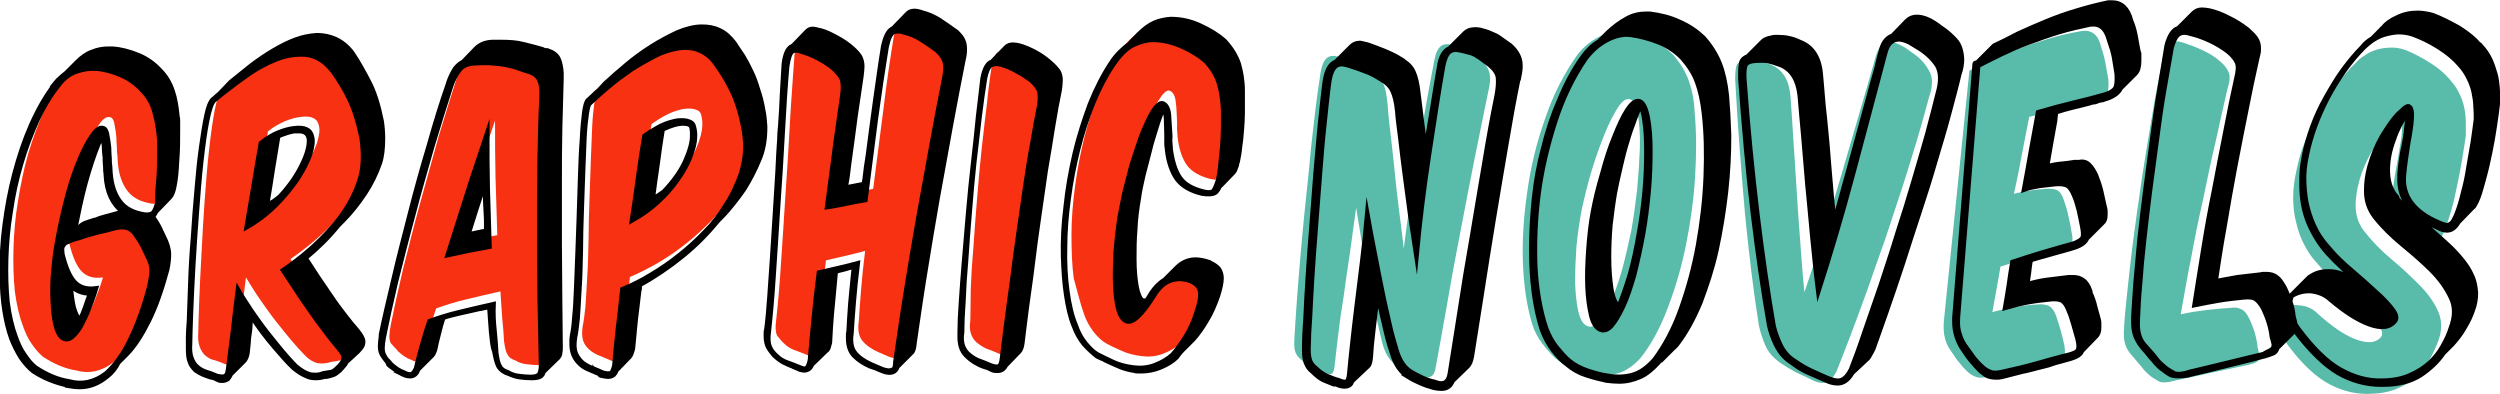
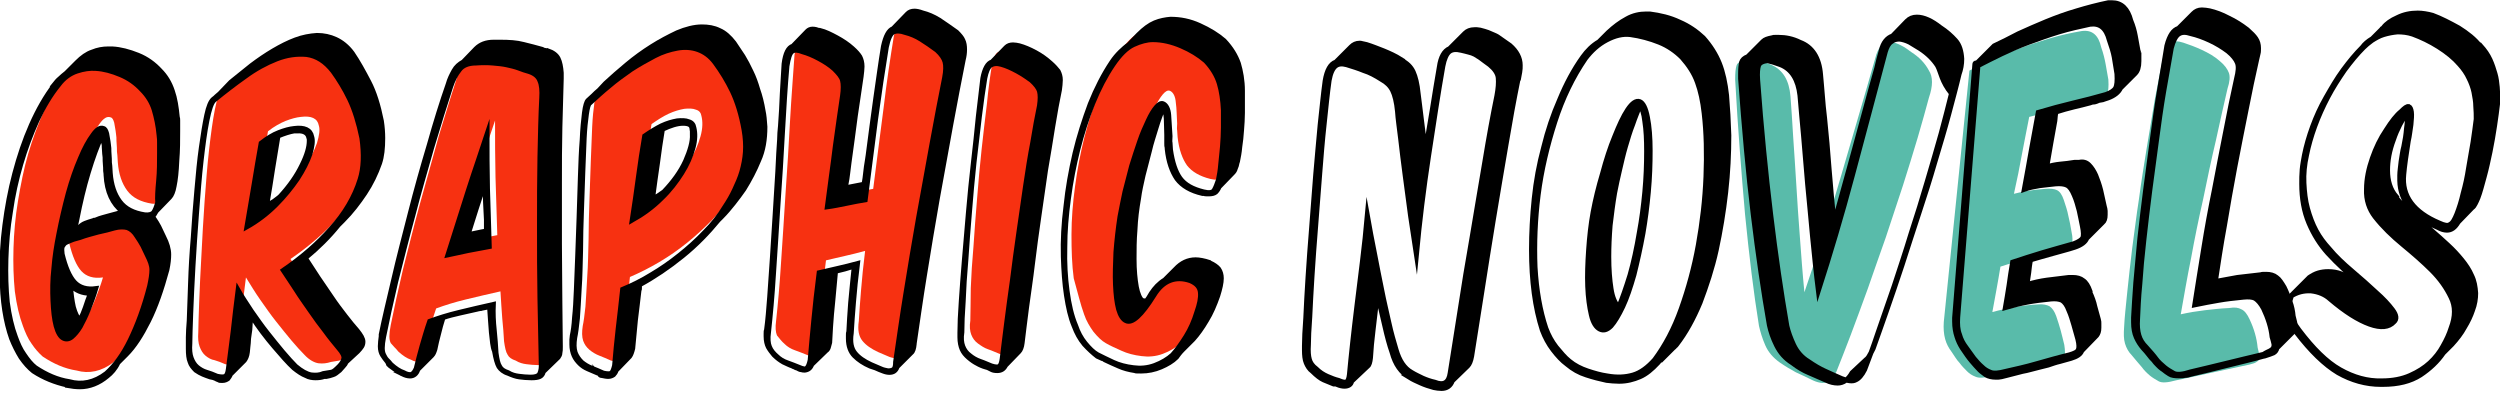
<svg xmlns="http://www.w3.org/2000/svg" version="1.1" id="Laag_1" x="0px" y="0px" viewBox="0 0 556 87.6" style="enable-background:new 0 0 556 87.6;" xml:space="preserve">
  <style type="text/css">
	.st0{fill:#F73111;}
	.st1{fill:#59BBAA;}
	.st2{stroke:#000000;stroke-width:0.936;stroke-miterlimit:10;}
	.st3{stroke:#000000;stroke-width:1.086;stroke-miterlimit:10;}
</style>
  <g>
    <g>
      <path class="st0" d="M35.8,21.9c-0.5-1.6-1.4-3.1-2.7-4.4c-1.3-1.4-2.8-2.5-4.7-3.3c-1.9-0.8-3.7-1.3-5.5-1.4    c-1.3-0.1-2.7,0.1-4.2,0.6c-1.5,0.5-2.8,1.5-4,3c-1.8,2.2-3.4,4.9-4.8,8c-1.4,3.1-2.6,6.3-3.6,9.7c-1,3.4-1.7,7-2.3,10.6    c-0.6,3.6-0.9,7.1-1,10.5c-0.1,3.4,0,6.6,0.3,9.6c0.4,3,1,5.6,1.8,7.7c0.5,1.4,1.1,2.8,1.9,3.9c0.8,1.2,1.6,2.1,2.5,2.9    c2.4,1.6,4.9,2.7,7.5,3.1c2.8,0.8,5.6,0.2,8.2-1.8c1.9-1.7,3.7-4.1,5.3-7.4c1.6-3.3,3.1-7.3,4.3-12c0.3-1.4,0.5-2.6,0.4-3.6    c0-0.9-0.4-2-1-3.2c-0.3-0.7-0.7-1.4-1-2.1c-0.4-0.7-0.8-1.4-1.3-2.1c-0.6-1-1.3-1.6-2.1-1.9c-0.8-0.2-1.8-0.2-2.9,0.1    c-1,0.3-2.2,0.6-3.6,0.9c-1.4,0.4-2.7,0.8-4,1.2c-0.6,0.2-1.2,0.3-1.7,0.5c-0.5,0.2-1,0.4-1.4,0.6c-0.4,0.2-0.6,0.5-0.8,0.9    c-0.1,0.4-0.1,0.9,0,1.6c0.7,2.9,1.6,5,2.7,6.2c1.1,1.2,2.7,1.7,4.8,1.4c-0.5,1.7-1.1,3.3-1.7,4.8c-0.6,1.5-1.2,2.7-1.8,3.8    c-0.6,1-1.3,1.8-1.9,2.3c-0.6,0.5-1.3,0.6-1.9,0.3c-0.7-0.3-1.3-1.3-1.7-2.8c-0.4-1.5-0.6-3.4-0.7-5.6c-0.1-2.2-0.1-4.6,0.2-7.2    c0.2-2.6,0.6-5.1,1.1-7.6c0.6-3.1,1.3-6.1,2.1-9.1c0.8-2.9,1.7-5.5,2.7-7.8c0.9-2.2,1.9-4,2.8-5.2c0.9-1.3,1.7-1.8,2.5-1.5    c0.4,0.1,0.6,0.5,0.8,1.2c0.1,0.7,0.3,1.5,0.4,2.5c0.1,0.5,0.1,1,0.1,1.5c0,0.5,0.1,1.1,0.1,1.6c0,0.6,0,1.1,0.1,1.6    c0,0.5,0.1,1,0.1,1.6c0.2,2.6,0.9,4.7,2.1,6.3c1.2,1.6,3,2.5,5.5,2.9c0.9,0.1,1.6-0.1,1.9-0.5c0.3-0.4,0.6-1.1,0.9-2.2    c0.2-1.3,0.4-3,0.6-5.1c0.1-2.1,0.2-4.2,0.2-6.3c0-0.7,0-1.4,0-2c0-0.6,0-1.2-0.1-1.8C36.7,25.4,36.3,23.5,35.8,21.9z" />
      <path class="st0" d="M70.9,80.8c0.9,0.1,1.8,0,2.7-0.3c0.7-0.1,1.3-0.2,1.8-0.3c0.5-0.1,1-0.6,1.7-1.3c0.6-0.6,0.9-1.2,1-1.7    c0.1-0.5-0.3-1.3-1.1-2.2c-0.9-1.1-2-2.4-3-3.8c-1.1-1.4-2.2-2.9-3.3-4.5c-1.1-1.6-2.2-3.1-3.2-4.7c-1.1-1.6-2-3.1-2.9-4.4    c4.1-2.8,7.7-5.9,10.7-9.3c3-3.3,5.2-7,6.4-10.9c0.8-2.5,0.9-5.5,0.4-9.2c-0.7-3.4-1.6-6.3-2.7-8.6c-1.1-2.3-2.4-4.4-3.7-6.2    C74,11.1,72,9.9,69.9,9.7c-2.2-0.2-4.4,0.1-6.7,1c-2.3,0.9-4.7,2.2-7,3.9c-2.4,1.7-4.6,3.4-6.8,5.2c-0.6,0.5-1.1,2-1.6,4.5    c-0.5,2.5-0.9,5.5-1.3,9c-0.4,3.5-0.7,7.4-1,11.5c-0.3,4.1-0.5,8.1-0.7,11.9c-0.2,3.8-0.4,7.3-0.5,10.4c-0.1,3.1-0.2,5.4-0.2,6.8    c-0.1,1.3,0,2.4,0.3,3.2c0.3,0.8,0.7,1.5,1.3,2c0.6,0.5,1.3,0.9,2,1c0.7,0.2,1.5,0.5,2.4,0.9c0.9,0.2,1.5,0.2,1.8,0    c0.3-0.2,0.5-0.7,0.6-1.5c0.4-2.8,0.7-5.7,1.1-8.6c0.3-2.9,0.7-6,1.1-9.2c1,1.6,2,3.3,3.2,5c1.2,1.7,2.3,3.3,3.5,4.8    c1.2,1.5,2.3,2.9,3.4,4.2c1.1,1.3,2.1,2.4,2.9,3.2C68.8,80.1,70,80.7,70.9,80.8z M63,43c-1.9,1.9-4.1,3.6-6.6,5    c0.6-3.6,1.2-6.9,1.7-10c0.5-3.1,1-6,1.5-8.8c1.4-1.1,2.7-1.8,3.9-2.3c1.3-0.5,2.4-0.8,3.4-0.9c2.3-0.3,3.7,0.3,4,1.9    c0.3,0.9,0.1,2.2-0.4,3.9c-0.6,1.7-1.5,3.5-2.8,5.5C66.6,39.1,65,41.1,63,43z" />
      <path class="st0" d="M174.5,76.5c0.6,0.6,1.4,1.1,2.3,1.4c0.9,0.3,1.8,0.7,2.6,1c0.9,0.4,1.5,0.5,1.7,0.2c0.3-0.3,0.5-0.8,0.7-1.7    c0.2-2.6,0.5-5.6,0.7-8.8c0.3-3.2,0.7-6.8,1.2-10.7c1.4-0.3,2.9-0.7,4.3-1c1.4-0.3,2.9-0.7,4.4-1.1c-0.4,3.2-0.7,6.2-0.9,8.7    c-0.2,2.6-0.4,4.9-0.5,6.9c-0.3,2,0,3.4,0.8,4.4c0.8,1,2,1.8,3.5,2.5c0.7,0.3,1.4,0.6,2.1,0.9c0.6,0.3,1.2,0.4,1.7,0.5    c0.5,0,0.9-0.1,1.2-0.3c0.3-0.3,0.4-0.8,0.4-1.5c0.6-4.7,1.4-9.8,2.3-15.3c0.9-5.5,1.8-11.1,2.8-16.7c1-5.6,2-11.1,3-16.5    c1-5.4,1.9-10.3,2.8-14.7c0.3-1.5,0.3-2.6,0.1-3.4c-0.2-0.8-0.8-1.7-1.8-2.6c-1.2-0.9-2.4-1.7-3.5-2.4c-1.1-0.7-2.3-1.2-3.5-1.5    c-1.1-0.4-2-0.4-2.6-0.1c-0.6,0.3-1.1,1.4-1.5,3.3c-0.8,4.9-1.6,10.2-2.3,16.1c-0.8,5.9-1.5,11.9-2.3,17.9    c-1.3,0.2-2.7,0.5-4.2,0.8c-1.5,0.3-2.9,0.6-4.4,0.8c0.6-4.8,1.2-9.4,1.8-13.6c0.6-4.2,1.1-8,1.6-11.2c0.2-1.4,0.2-2.6,0-3.4    c-0.2-0.8-0.9-1.6-1.9-2.5c-1-0.9-2.1-1.6-3.4-2.3c-1.3-0.7-2.5-1.2-3.6-1.5c-1-0.4-1.8-0.5-2.3-0.1c-0.5,0.4-0.8,1.4-1.1,3.2    c-0.3,4.5-0.7,9.4-1,14.8c-0.3,5.4-0.6,10.7-1,16.1c-0.3,5.4-0.7,10.5-1,15.4c-0.3,4.9-0.7,9.2-1.1,12.9c-0.2,1.4-0.1,2.5,0.2,3.2    C173.3,75.2,173.8,75.9,174.5,76.5z" />
      <path class="st0" d="M215.8,71.3c-0.2,1.3-0.1,2.3,0.2,3.1c0.3,0.8,0.8,1.5,1.5,2c0.7,0.5,1.4,1,2.3,1.3c0.9,0.3,1.7,0.7,2.5,1    c0.9,0.3,1.5,0.3,1.7,0.1c0.3-0.2,0.5-0.8,0.6-1.6c0.3-2.3,0.6-5,1-8c0.4-3,0.8-6.2,1.2-9.6c0.4-3.4,0.9-6.8,1.4-10.4    c0.5-3.6,1-7,1.5-10.4c0.5-3.4,1-6.6,1.6-9.7c0.5-3.1,1-5.8,1.5-8.2c0.2-1.4,0.2-2.4,0-3.2c-0.2-0.7-0.8-1.5-1.8-2.4    c-0.9-0.9-2-1.6-3.3-2.3c-1.3-0.7-2.4-1.2-3.5-1.5c-1-0.3-1.8-0.2-2.4,0.2c-0.5,0.4-0.9,1.3-1.2,2.8c-0.4,2.4-0.8,5.3-1.1,8.5    c-0.4,3.2-0.8,6.7-1.2,10.3c-0.4,3.6-0.7,7.2-1,10.9c-0.3,3.7-0.6,7.3-0.8,10.6c-0.3,3.4-0.5,6.5-0.6,9.3    C215.9,67.3,215.8,69.6,215.8,71.3z" />
      <path class="st0" d="M241.1,69.9c0.5,1.5,1.3,2.8,2.1,3.9c0.9,1.1,1.8,2,2.7,2.5c1,0.6,2.2,1.1,3.5,1.7c1.3,0.6,2.8,1,4.5,1.2    c1.5,0.2,3.1,0.1,4.7-0.5c1.6-0.6,2.9-1.4,3.9-2.3c1-1.1,2-2.5,3-4.1c1-1.6,1.8-3.4,2.4-5.4c0.6-1.7,0.8-3.1,0.8-4.3    c-0.1-1.2-0.8-2-2.2-2.6c-3.5-1.3-6.3-0.4-8.3,2.9c-2.8,4.5-4.9,6.4-6.3,5.7c-0.7-0.3-1.3-1.2-1.7-2.6c-0.4-1.5-0.6-3.3-0.7-5.5    c-0.1-2.2,0-4.6,0.1-7.2c0.2-2.6,0.5-5.3,0.9-7.9c0.3-1.7,0.7-3.5,1.1-5.5c0.5-2,1-3.9,1.5-5.8c0.6-1.9,1.2-3.8,1.8-5.5    c0.6-1.8,1.3-3.3,1.9-4.6c0.6-1.3,1.2-2.3,1.8-3c0.6-0.7,1.1-1,1.6-0.8c0.7,0.3,1.2,1.2,1.3,2.6c0.2,1.4,0.2,3,0.3,4.7    c0,0.6-0.1,1.1,0,1.5c0,0.5,0.1,1,0.1,1.5c0.3,2.8,1.1,4.9,2.1,6.3c1.1,1.4,2.8,2.4,5.2,3c1.2,0.3,2,0.2,2.3-0.4    c0.3-0.5,0.6-1.3,0.9-2.2c0.2-1,0.4-2.1,0.5-3.4c0.1-1.3,0.3-2.6,0.4-4c0.1-1.4,0.2-2.8,0.2-4.2c0-1.4,0-2.7,0-3.9    c-0.1-2.2-0.4-4.2-0.9-5.9c-0.5-1.7-1.5-3.3-3.1-5c-1.5-1.3-3.3-2.4-5.4-3.3c-2.1-0.9-4.2-1.4-6.3-1.4c-1.3,0-2.8,0.4-4.3,1.1    c-1.5,0.7-3,2.2-4.5,4.4c-1.7,2.5-3.2,5.4-4.5,8.6c-1.3,3.2-2.4,6.7-3.3,10.2c-0.9,3.6-1.6,7.2-2.1,11c-0.5,3.7-0.8,7.3-0.8,10.8    c0,3.5,0.1,6.7,0.5,9.7C239.7,65.1,240.3,67.7,241.1,69.9z" />
      <path class="st0" d="M131.1,77.8c0.6,0.5,1.4,1,2.2,1.3c0.8,0.3,1.7,0.7,2.6,1.1c0.9,0.2,1.5,0.2,1.7,0c0.3-0.2,0.5-0.8,0.7-1.6    c0.2-2.7,0.5-5.4,0.8-8.2c0.3-2.8,0.7-5.7,1-8.8c2.1-0.9,4.3-2,6.5-3.3c2.2-1.3,4.2-2.7,6.2-4.3c2-1.6,3.8-3.3,5.6-5.1    c1.7-1.8,3.2-3.7,4.5-5.7c0.8-1.2,1.5-2.4,2.1-3.7c0.6-1.3,1.2-2.6,1.6-4c0.4-1.4,0.7-2.9,0.8-4.4c0.1-1.5,0-3.2-0.3-4.9    c-0.6-3.4-1.5-6.3-2.6-8.6c-1.1-2.3-2.4-4.4-3.8-6.3c-1.1-1.5-2.4-2.4-3.8-2.9c-1.4-0.5-3-0.6-4.6-0.3c-1.6,0.3-3.3,0.8-5,1.7    c-1.7,0.9-3.5,1.9-5.2,3.1c-1.7,1.2-3.4,2.4-4.9,3.7c-1.6,1.3-3,2.6-4.3,3.8c-0.3,0.2-0.5,1-0.7,2.4c-0.2,1.4-0.4,3.2-0.5,5.4    c-0.1,2.2-0.2,4.7-0.3,7.5c-0.1,2.8-0.2,5.7-0.3,8.6c-0.1,3-0.2,5.9-0.2,8.9c-0.1,3-0.1,5.7-0.3,8.3c-0.1,2.5-0.3,4.8-0.4,6.7    c-0.2,1.9-0.4,3.4-0.6,4.3c-0.2,1.3-0.2,2.4,0.1,3.3C130,76.6,130.4,77.2,131.1,77.8z M143.5,36.8c0.4-3.1,0.9-6.2,1.4-9.2    c1.3-0.9,2.5-1.7,3.8-2.3c1.3-0.6,2.4-0.9,3.5-1.1c1-0.1,1.9-0.1,2.6,0.2c0.7,0.2,1.1,0.7,1.2,1.4c0.3,1.2,0.3,2.7-0.2,4.5    c-0.5,1.8-1.3,3.7-2.5,5.6c-1.2,2-2.7,3.9-4.6,5.7c-1.9,1.9-4.1,3.5-6.6,4.9C142.6,43.2,143.1,39.9,143.5,36.8z" />
      <path class="st0" d="M87.7,77.2c0.3,0.3,0.6,0.6,0.9,1c1,0.9,1.9,1.5,2.8,1.8c0.7,0.4,1.3,0.5,1.7,0.4c0.4-0.2,0.7-0.6,0.9-1.3    c0.4-1.6,0.8-3.3,1.3-5c0.5-1.7,1-3.5,1.7-5.5c1.9-0.7,4.1-1.4,6.6-2c2.5-0.6,5-1.2,7.7-1.8c0.1,2.2,0.3,4.2,0.4,6    c0.2,1.8,0.3,3.5,0.4,5.1c0.2,1.4,0.4,2.4,0.8,3c0.3,0.6,0.9,1,1.8,1.3c0.8,0.5,1.6,0.7,2.4,0.8c0.8,0.1,1.7,0.2,2.6,0.2    c1,0,1.6-0.2,1.8-0.6c0.3-0.4,0.4-1,0.4-1.8c-0.1-4.6-0.2-9.6-0.3-15c-0.1-5.4-0.1-10.7-0.1-16.1c0-5.4,0-10.5,0.1-15.4    c0.1-4.9,0.2-9.3,0.3-13.1c0.1-1.6,0-2.9-0.4-3.8c-0.3-0.9-1.1-1.6-2.3-2c-0.8-0.2-1.6-0.5-2.4-0.8c-0.8-0.3-1.7-0.5-2.6-0.7    c-0.9-0.2-1.9-0.3-3.1-0.4c-1.1-0.1-2.4-0.1-3.8,0c-1.6,0-2.9,0.5-3.6,1.5c-0.8,1-1.4,2.2-1.9,3.7c-1.3,4-2.7,8.5-4.2,13.5    c-1.4,5-2.8,10-4.2,15.1c-1.4,5.1-2.6,10-3.8,14.7c-1.1,4.7-2,8.8-2.7,12.3c-0.2,1-0.3,1.9-0.3,2.5c0,0.6,0.1,1.1,0.3,1.5    C87.2,76.6,87.4,76.9,87.7,77.2z M105.8,39.7c1.5-4.7,3-9,4.3-12.9c0,4.2,0,8.4,0.1,12.6c0.1,4.2,0.3,8.5,0.4,12.9    c-1.6,0.3-3.2,0.6-4.8,0.9c-1.5,0.3-3.1,0.7-4.6,1C102.7,49.2,104.2,44.4,105.8,39.7z" />
    </g>
-     <path class="st1" d="M375.6,18c-0.7-2-1.8-3.8-3.3-5.6c-1.4-1.5-3-2.6-5.1-3.5c-2-0.9-4.1-1.5-6.3-1.8c-1.7-0.2-3.4,0.1-5.3,1.1   c-1.9,1-3.5,2.3-4.8,4c-2.9,4.1-5.3,8.7-7.1,14c-1.9,5.3-3.2,10.6-4,16.2c-0.8,5.5-1.2,10.9-1,16.1c0.2,5.2,0.9,9.8,2.1,13.7   c0.5,1.6,1.3,3,2.2,4.2c1,1.3,1.9,2.3,2.8,3.2c1.2,1,2.5,1.8,4,2.3c1.5,0.5,2.9,0.9,4.3,1.2c2.2,0.4,4.1,0.4,5.8-0.1   c1.7-0.5,3.3-1.6,4.9-3.3c2.4-3,4.4-6.7,6.1-11.2c1.7-4.4,3.1-9.2,4.1-14.2c1-5,1.7-10.1,2-15.1c0.3-5.1,0.3-9.8-0.1-14.1   C376.8,22.3,376.3,20,375.6,18z M364.1,42.2c-0.4,3.3-0.8,6.3-1.3,9.1c-0.7,3.3-1.4,6.4-2.2,9.2c-0.8,2.8-1.7,5.1-2.6,7.1   c-0.9,1.9-1.8,3.3-2.7,4.2c-0.9,0.9-1.7,1.1-2.5,0.6c-0.8-0.4-1.4-1.5-1.8-3.2c-0.4-1.8-0.6-3.9-0.7-6.3c0-2.5,0.1-5.2,0.3-8.1   c0.3-2.9,0.7-5.7,1.2-8.3c0.6-2.7,1.3-5.6,2.2-8.6c0.9-3,1.9-5.7,2.9-8.2c1-2.4,2-4.4,3-5.9c1-1.5,1.9-2,2.7-1.7   c0.8,0.3,1.3,1.5,1.7,3.5c0.3,2.1,0.5,4.5,0.4,7.4C364.6,35.8,364.4,38.9,364.1,42.2z" />
-     <path class="st1" d="M329.4,13.4c-0.8-0.6-1.4-1-1.9-1.4c-0.5-0.4-1-0.7-1.4-0.9c-0.4-0.2-0.9-0.4-1.4-0.6c-0.5-0.1-1-0.3-1.6-0.5   c-1.2-0.3-2.1-0.2-2.7,0.3c-0.6,0.5-1.1,1.5-1.4,3.1c-1.2,6.2-2.4,12.9-3.6,20.1c-1.2,7.2-2.3,14.5-3.2,21.8   c-0.3-2.8-0.7-5.8-1.1-8.9c-0.4-3.1-0.7-6.1-1-9c-0.3-2.9-0.6-5.6-0.9-8.1c-0.3-2.5-0.5-4.5-0.6-6.1c-0.2-2.1-0.5-3.7-1-4.7   c-0.5-1-1.2-1.8-2.3-2.4c-1.4-0.9-2.7-1.6-3.9-2.1c-1.2-0.5-2.5-1-3.8-1.4c-1-0.3-1.9-0.2-2.5,0.3c-0.6,0.5-1.1,1.5-1.4,3.2   c-0.4,2.8-0.9,6-1.3,9.6c-0.4,3.6-0.9,7.3-1.2,11.2c-0.4,3.9-0.8,7.7-1.2,11.6c-0.4,3.9-0.7,7.6-1,11c-0.3,3.4-0.5,6.5-0.7,9.1   c-0.2,2.7-0.3,4.7-0.4,6.2c-0.1,1.4-0.1,2.5,0.1,3.2c0.2,0.8,0.7,1.5,1.5,2.1c0.8,0.8,1.6,1.4,2.4,1.7c0.9,0.4,1.7,0.7,2.5,1   c0.9,0.4,1.5,0.5,1.8,0.3c0.3-0.2,0.5-0.7,0.6-1.6c0.2-2,0.5-4.3,0.8-6.9c0.3-2.6,0.7-5.5,1.2-8.5c0.4-3.1,0.9-6.3,1.4-9.7   c0.5-3.4,0.9-6.8,1.4-10.2c0.5,2.8,0.9,5.7,1.4,8.5c0.5,2.8,1,5.6,1.5,8.2c0.5,2.6,1,5.1,1.5,7.3c0.5,2.3,1,4.3,1.4,6   c0.6,2.4,1.7,4.2,3.3,5.1c0.8,0.5,1.7,1,2.5,1.3c0.9,0.4,1.7,0.7,2.7,1c2,0.8,3.1,0.2,3.4-1.9c0.7-4,1.6-8.6,2.5-13.9   c0.9-5.3,1.9-10.7,3-16.3c1.1-5.6,2.1-11.1,3.2-16.5c1.1-5.4,2.1-10.3,3-14.7c0.4-1.6,0.5-2.9,0.3-3.9   C331.1,15.4,330.5,14.4,329.4,13.4z" />
    <path class="st1" d="M425.1,11.6c-0.8-0.6-1.5-1.1-2.3-1.5c-0.8-0.4-1.5-0.7-2.2-0.7c-0.7-0.1-1.3,0.1-1.9,0.5   c-0.6,0.4-1,1.1-1.4,2.2c-2.6,9.2-5.3,18.2-7.9,27.2c-2.6,9-5.3,17.5-8.1,25.7c-0.4-4-0.7-8.1-1-12.2c-0.3-4.1-0.6-8-0.8-11.7   c-0.2-3.8-0.5-7.3-0.7-10.7c-0.2-3.4-0.4-6.4-0.6-9c-0.3-3.6-1.7-5.8-4.1-6.9c-1-0.5-2-0.8-2.9-0.9c-0.9-0.2-1.9-0.2-3-0.1   c-1.1,0.1-1.8,0.4-2,1.1c-0.2,0.6-0.3,1.6-0.3,3.1c0.6,10.9,1.4,20.9,2.2,30c0.9,9.1,1.9,17.4,3.1,24.8c0.3,1.3,0.7,2.7,1.4,4.3   c0.7,1.6,1.8,2.8,3.2,3.8c1.3,0.9,2.5,1.6,3.6,2.2c1.1,0.5,2.4,1.1,3.8,1.8c1.3,0.6,2.4,0.7,3.1,0.4c0.8-0.3,1.4-1.1,2.1-2.3   c0.9-2.3,2-5,3.2-8.2c1.2-3.2,2.5-6.7,3.8-10.3c1.3-3.7,2.6-7.5,4-11.4c1.3-3.9,2.6-7.8,3.8-11.5c1.2-3.8,2.3-7.3,3.3-10.7   c1-3.4,1.8-6.3,2.5-8.9c0.9-2.6,0.9-4.6,0-6C428.1,14,426.8,12.7,425.1,11.6z" />
    <path class="st1" d="M468.3,14.3c-0.2-1.1-0.5-2.4-1-3.8c-0.6-2.7-2-3.9-4.3-3.6c-2.3,0.4-4.7,0.9-7,1.6c-2.3,0.7-4.6,1.4-6.7,2.2   c-2.2,0.8-4.2,1.6-6.1,2.5c-1.9,0.9-3.7,1.7-5.2,2.5l-5.7,55.9c-0.1,1.4,0,2.7,0.3,3.8c0.3,1.1,0.8,2,1.4,2.8   c0.7,1,1.2,1.9,1.8,2.5c0.5,0.7,1.1,1.3,1.7,1.9c0.5,0.5,1.1,0.9,1.9,1.2c0.7,0.3,1.8,0.3,3.3-0.2c2.2-0.4,4.5-0.9,7-1.6   c2.5-0.7,5-1.3,7.5-1.8c1.1-0.3,1.7-0.6,1.9-1c0.2-0.4,0.2-1.2,0-2.5c-0.3-1.1-0.5-2.2-0.8-3.2c-0.3-1-0.6-2.1-1-3.2   c-0.4-1.1-0.9-1.8-1.5-2.2c-0.6-0.3-1.4-0.5-2.5-0.4c-1.9,0.1-3.6,0.3-5.2,0.6c-1.6,0.3-3.2,0.6-5,1.1c0.3-1.6,0.6-3.2,0.9-4.9   c0.3-1.6,0.6-3.4,0.9-5.2c2.1-0.7,4.3-1.3,6.7-2c2.3-0.6,4.7-1.2,7-1.8c1.1-0.4,1.8-0.9,2.1-1.3c0.3-0.4,0.3-1.3,0-2.7   c-0.2-1.2-0.4-2.3-0.7-3.5c-0.2-1.1-0.6-2.3-1-3.5c-0.4-1.2-0.9-1.9-1.5-2.2c-0.6-0.3-1.5-0.4-2.6-0.3c-1.2,0.1-2.4,0.2-3.5,0.4   c-1.1,0.1-2.3,0.4-3.5,0.7c0.7-3.1,1.3-6.1,1.8-8.9c0.5-2.8,1.1-5.5,1.6-8.2c2.7-0.7,5.3-1.4,7.9-2c2.5-0.6,4.9-1.1,7.3-1.7   c1.1-0.4,1.8-0.8,2.1-1.4c0.3-0.6,0.4-1.6,0.3-3.2C468.7,16.7,468.5,15.4,468.3,14.3z" />
    <path class="st1" d="M502.1,77.3c-0.2-2.1-0.8-4.2-1.8-6.3c-0.5-1.1-1.1-1.9-1.8-2.2c-0.7-0.4-1.5-0.5-2.7-0.3   c-2,0.1-3.8,0.3-5.5,0.5c-1.7,0.2-3.5,0.5-5.3,0.9c0.7-3.9,1.4-8.1,2.3-12.5c0.8-4.4,1.7-8.8,2.7-13.2c0.9-4.4,1.8-8.7,2.8-12.9   c0.9-4.2,1.8-8.1,2.6-11.6c0.5-1.5,0.6-2.7,0.3-3.5c-0.3-0.8-0.9-1.7-2-2.6c-1.1-1-2.5-1.8-4-2.5c-1.5-0.7-2.9-1.2-4.1-1.6   c-1.2-0.4-2.1-0.4-2.8,0c-0.6,0.4-1.2,1.4-1.7,3.1c-0.6,2.9-1.2,6.1-1.9,9.7c-0.6,3.5-1.2,7.1-1.8,10.8c-0.6,3.7-1.2,7.4-1.7,11.2   c-0.6,3.8-1,7.4-1.5,10.9c-0.4,3.5-0.8,6.7-1.1,9.8c-0.3,3-0.6,5.6-0.7,7.8c-0.1,1.4-0.1,2.6,0.2,3.6c0.3,1,0.8,1.9,1.5,2.6   c0.9,1.1,1.6,1.9,2.2,2.6c0.5,0.7,1.1,1.3,1.8,1.9c0.6,0.5,1.3,0.9,2,1.3c0.7,0.4,2,0.3,3.8-0.2c2.5-0.5,5.1-1.1,7.9-1.7   c2.8-0.6,5.6-1.2,8.4-1.8c0.7-0.2,1.2-0.3,1.5-0.5c0.3-0.2,0.6-0.4,0.7-0.6c0.1-0.2,0.2-0.6,0.1-1   C502.4,78.4,502.2,77.9,502.1,77.3z" />
-     <path class="st1" d="M507.8,74.5c0.1,0.4,0.2,0.8,0.3,1.2c0,0,0,0.1,0,0.1c0,0,0.1,0.1,0.1,0.1c3,4.2,6,7.2,8.9,9   c3,1.8,6.1,2.7,9.3,2.7c2.4,0,4.5-0.3,6.3-1c1.8-0.7,3.3-1.6,4.5-2.7c1.2-1.1,2.2-2.3,3-3.7c0.8-1.3,1.4-2.7,1.9-3.9   c1-2.5,1.1-4.8,0.2-6.9c-0.9-2.1-2.3-4.1-4.2-6c-1.9-1.9-4-3.9-6.3-5.8c-2.3-1.9-4.3-4-6.1-6.3c-1.3-1.7-1.9-3.8-1.8-6.1   c0.1-2.3,0.6-4.6,1.4-6.9c0.9-2.3,1.9-4.3,3.2-6.2c1.3-1.9,2.4-3.3,3.4-4.1c0.8-0.8,1.3-1.2,1.7-1.1c0.3,0.1,0.5,0.5,0.6,1.3   c0,0.7,0,1.7-0.2,2.8c-0.2,1.2-0.4,2.4-0.6,3.7c-0.2,1.3-0.5,2.6-0.7,3.9c-0.2,1.3-0.4,2.4-0.5,3.4c-0.6,4.8,2,8.4,7.6,11   c1,0.6,1.8,0.7,2.4,0.4c0.6-0.3,1.1-1.1,1.5-2.2c0.5-1.3,1-2.8,1.5-4.5c0.5-1.8,0.9-3.6,1.3-5.6c0.4-1.9,0.8-3.9,1.1-5.8   c0.3-1.9,0.6-3.6,0.8-5.1c0-0.9,0-1.8,0-2.9c0-1-0.1-2.1-0.3-3.1c-0.2-1-0.5-2.1-1-3.1c-0.5-1.1-1.1-2.1-2-3.1   c-1.2-1.5-2.7-2.8-4.6-4c-1.9-1.2-3.8-2.2-5.6-2.9c-1.2-0.4-2.3-0.6-3.4-0.5c-1.1,0-2.2,0.2-3.1,0.5c-1,0.3-1.8,0.7-2.6,1.3   c-0.8,0.5-1.4,1-1.9,1.6c-1.5,1.4-2.9,3.1-4.3,4.9c-1.4,1.9-2.7,3.9-3.8,6c-1.2,2.1-2.2,4.3-3.1,6.4c-0.9,2.2-1.5,4.3-1.9,6.3   c-0.5,2.2-0.8,4.2-0.8,6.3c0,2,0.2,3.9,0.7,5.7c0.4,1.8,1,3.4,1.8,4.9c0.8,1.5,1.7,2.9,2.8,4c1.4,1.7,3.1,3.4,5,5.1   c1.9,1.7,3.6,3.3,5.2,4.8c1.6,1.5,2.8,2.8,3.6,4c0.8,1.2,0.9,2.1,0.3,2.7c-1.1,1.2-2.9,1.3-5.4,0.4c-2.5-0.9-5.4-2.9-8.6-5.8   c-1.1-1.1-2.5-1.7-4.1-1.8c-1.7-0.2-3.1,0.2-4.4,1.1c-0.1,0.1-0.3,0.2-0.4,0.4c0.3,0.7,0.5,1.3,0.7,2   C507.5,72.4,507.7,73.5,507.8,74.5z" />
    <g>
      <path class="st2" d="M23.9,83.7c-1.9,1.6-4,2.4-6.1,2.4c-0.9,0-1.8-0.1-2.9-0.3l0-0.1c-2.7-0.6-5.2-1.6-7.5-3.1    c-1-0.8-1.9-1.8-2.8-3.1c-0.8-1.3-1.5-2.7-2.1-4.2c-1.3-3.7-2.1-8.4-2.1-14.1c-0.1-3.6,0.1-7.3,0.6-11.1c0.5-3.9,1.2-7.7,2.2-11.5    c1-3.8,2.2-7.4,3.7-10.8c1.5-3.4,3.2-6.4,5.2-9l-0.1,0c0.4-0.5,0.8-1,1.3-1.4c0.4-0.4,0.9-0.8,1.4-1.2l2.4-2.4    c1.1-1.1,2.2-1.9,3.4-2.3c1.2-0.5,2.4-0.7,3.5-0.7c0.2,0,0.3,0,0.5,0c0.2,0,0.3,0,0.5,0c1.8,0.1,3.7,0.6,5.7,1.4    c2,0.8,3.6,2,4.9,3.4c1.3,1.3,2.2,2.8,2.8,4.6c0.6,1.7,0.9,3.7,1.1,5.8c0.1,0.3,0.1,0.5,0.1,0.8c0,0.2,0,0.4,0,0.7l0,1.5    c0,2.2,0,4.4-0.2,6.8c-0.1,2.3-0.3,4.2-0.6,5.6c-0.2,1.2-0.6,2.1-1,2.5l-3,3.1c-0.3,0.5-0.5,0.9-0.8,1.2c0.1,0.1,0.1,0.1,0.1,0.2    c0,0.1,0.1,0.1,0.2,0.2c0.4,0.6,0.8,1.2,1.1,1.8c0.3,0.7,0.7,1.4,1,2.1c0,0.1,0,0.2,0.1,0.2c0.7,1.4,1.1,2.7,1.1,3.9    c0,0.9-0.1,2-0.4,3.4c-1.2,4.4-2.5,8.2-4.1,11.4c-1.6,3.2-3.2,5.7-5,7.5l-1.8,1.8C25.7,82,24.8,83,23.9,83.7z M35.2,40.2    c0.2-2.1,0.2-4.2,0.2-6.3c0-0.7,0-1.4,0-2c0-0.6,0-1.2-0.1-1.8c-0.2-2.2-0.6-4-1.1-5.7c-0.5-1.6-1.4-3.1-2.7-4.4    c-1.3-1.4-2.8-2.5-4.7-3.3c-1.9-0.8-3.7-1.3-5.5-1.4c-1.3-0.1-2.7,0.1-4.2,0.6c-1.5,0.5-2.9,1.5-4,3c-1.8,2.2-3.4,4.9-4.8,7.9    c-1.4,3.1-2.6,6.3-3.6,9.7c-1,3.4-1.8,7-2.3,10.6c-0.6,3.6-0.9,7.1-1,10.5c-0.1,3.4,0,6.6,0.3,9.6c0.4,3,1,5.6,1.8,7.7    c0.5,1.4,1.1,2.8,1.9,3.9c0.8,1.2,1.6,2.2,2.5,2.9c2.4,1.6,4.9,2.7,7.5,3.1c2.8,0.8,5.6,0.2,8.2-1.8c1.9-1.7,3.7-4.1,5.3-7.4    c1.6-3.3,3.1-7.3,4.3-12c0.3-1.4,0.5-2.6,0.5-3.6c0-1-0.4-2-1-3.2c-0.3-0.7-0.7-1.4-1-2.1c-0.4-0.7-0.8-1.4-1.3-2.1    c-0.6-1-1.3-1.6-2.1-1.9c-0.8-0.2-1.8-0.2-2.9,0.1c-1,0.3-2.2,0.6-3.6,0.9c-1.4,0.4-2.7,0.7-4,1.2c-0.6,0.2-1.2,0.3-1.7,0.5    c-0.5,0.2-1,0.4-1.4,0.6c-0.4,0.2-0.6,0.6-0.8,0.9c-0.1,0.4-0.1,0.9,0,1.6c0.7,2.9,1.6,5,2.7,6.2c1.1,1.2,2.7,1.7,4.8,1.4    c-0.5,1.7-1.1,3.3-1.7,4.8c-0.6,1.5-1.2,2.7-1.8,3.8c-0.6,1-1.3,1.8-1.9,2.3c-0.6,0.5-1.3,0.6-1.9,0.3c-0.7-0.3-1.3-1.3-1.7-2.8    c-0.4-1.5-0.6-3.4-0.7-5.6c-0.1-2.2-0.1-4.6,0.2-7.2c0.2-2.6,0.6-5.1,1.1-7.6c0.6-3.1,1.3-6.1,2.1-9.1c0.8-2.9,1.7-5.5,2.7-7.8    c0.9-2.2,1.9-4,2.8-5.2c0.9-1.3,1.7-1.8,2.4-1.5c0.4,0.1,0.6,0.5,0.8,1.2c0.1,0.7,0.3,1.5,0.4,2.5c0.1,0.5,0.1,1,0.1,1.5    c0,0.5,0.1,1.1,0.1,1.6c0,0.6,0,1.1,0.1,1.6c0,0.5,0.1,1,0.1,1.6c0.2,2.6,0.9,4.7,2.1,6.3c1.2,1.6,3,2.5,5.5,2.9    c0.9,0.1,1.6-0.1,1.9-0.5c0.3-0.4,0.6-1.1,0.9-2.2C34.9,44,35,42.3,35.2,40.2z M16.4,68.3c0.4,1.4,0.8,2.3,1.4,2.7    c0.4-0.8,0.8-1.7,1.1-2.6c0.3-1,0.7-2,1.1-3.1c-1.7,0-3.2-0.6-4.3-1.8C15.9,65.4,16.1,67,16.4,68.3z M24.3,47.9    c1-0.3,2-0.5,2.9-0.8c-2.2-1.7-3.5-4.4-3.7-8.2l0-0.2c-0.1-0.5-0.1-0.9-0.1-1.4c0-0.5-0.1-1-0.1-1.5c0-0.6,0-1.1-0.1-1.6    c0-0.5-0.1-1-0.1-1.5c0-0.1,0-0.2,0-0.2c0,0,0-0.1,0-0.2c-0.1-0.5-0.2-0.9-0.2-1.2c0-0.4-0.1-0.7-0.2-0.9c-1,2.2-2,4.9-3,8.2    c-1,3.3-1.8,6.7-2.5,10.3c-0.1,0.5-0.2,0.9-0.3,1.4c-0.1,0.5-0.2,0.9-0.3,1.4l1.1-1.1c0.3-0.3,0.7-0.6,1.2-0.8    c0.5-0.2,1.1-0.4,1.8-0.6c0.1-0.1,0.2-0.1,0.3-0.1c0.2,0,0.3,0,0.4-0.1C22.3,48.4,23.3,48.2,24.3,47.9z" />
      <path class="st2" d="M60.9,77.1c-1.7-2-3.4-4.2-5-6.7c-0.1,0.7-0.2,1.3-0.2,2c0,0.6-0.1,1.3-0.2,1.9c-0.1,0.7-0.2,1.3-0.2,2    c-0.1,0.6-0.1,1.3-0.2,2c-0.1,0.9-0.4,1.5-0.7,1.9l-3.1,3.1c-0.1,0.4-0.4,0.7-0.6,1c-0.3,0.2-0.7,0.4-1.2,0.4    c-0.5,0-0.8,0-0.8-0.1l-0.5-0.2c-0.1-0.1-0.2-0.1-0.4-0.2c-0.2-0.1-0.5-0.2-1.1-0.3c-0.6-0.2-1.1-0.4-1.6-0.6    c-0.5-0.2-1-0.5-1.6-0.9c-0.6-0.6-1.1-1.2-1.3-1.9c-0.3-0.7-0.4-1.7-0.4-2.9l0-0.9c0-0.3,0-0.5,0-0.8c0-0.3,0-0.5,0-0.9    c0-1.1,0.1-2.3,0.2-3.7c0.1-2.4,0.2-5.2,0.3-8.4c0.1-3.2,0.3-6.6,0.6-10.1c0.2-3.5,0.5-7,0.8-10.5c0.3-3.5,0.6-6.7,1-9.5    c0.4-2.9,0.8-5.3,1.2-7.2c0.4-1.9,0.9-3.1,1.5-3.6c0.3-0.2,0.5-0.4,0.7-0.6c0.2-0.2,0.5-0.4,0.7-0.6l2.5-2.6    c1.5-1.2,3-2.4,4.6-3.7c1.6-1.2,3.2-2.3,4.9-3.3c1.7-1,3.3-1.8,4.9-2.4c1.6-0.6,3.2-0.9,4.8-1c1.5,0,2.9,0.3,4.2,0.9    c1.3,0.6,2.6,1.6,3.7,3.1c1.3,1.9,2.5,4.1,3.7,6.4c1.2,2.3,2.1,5.2,2.8,8.7c0.2,1.3,0.3,2.6,0.3,3.8c0,2.3-0.2,4.1-0.7,5.6    c-0.8,2.3-1.9,4.6-3.3,6.7c-1.4,2.1-3,4.2-4.9,6.1l-1,1c-2.1,2.6-4.5,5-7.3,7.3c0.9,1.4,1.8,2.8,2.8,4.3c1,1.5,2,2.9,3,4.4    c1,1.5,2,2.8,3,4.1c1,1.3,1.9,2.4,2.7,3.3c0.8,1,1.3,1.8,1.3,2.5c0,0.4-0.1,0.8-0.3,1.1c-0.2,0.3-0.5,0.7-0.9,1.1L77,80.6    c-0.1,0.3-0.3,0.6-0.6,0.9c-0.3,0.3-0.5,0.6-0.8,0.9c-0.6,0.5-1.1,0.9-1.5,1c-0.5,0.2-1,0.3-1.5,0.4c0,0-0.1,0-0.2,0    c0,0-0.1,0-0.2,0l-0.1,0c-0.5,0.2-1.1,0.3-1.9,0.3c-0.7,0-1.5-0.1-2.2-0.5c-0.8-0.3-1.7-0.9-2.7-1.7    C64.1,80.8,62.6,79.1,60.9,77.1z M56,69.2c1.2,1.7,2.3,3.3,3.5,4.8c1.2,1.5,2.3,2.9,3.4,4.2c1.1,1.3,2.1,2.4,2.9,3.2    c1.3,1.1,2.4,1.7,3.4,1.9c1,0.1,1.8,0.1,2.7-0.3c0.7-0.1,1.3-0.2,1.8-0.3c0.5-0.1,1-0.6,1.7-1.3c0.6-0.6,0.9-1.2,1-1.7    c0.1-0.5-0.3-1.3-1.1-2.2c-0.9-1.1-2-2.4-3-3.8c-1.1-1.4-2.2-2.9-3.3-4.5c-1.1-1.6-2.2-3.1-3.2-4.7c-1.1-1.6-2-3.1-2.9-4.4    c4.1-2.8,7.7-5.9,10.7-9.3c3-3.3,5.2-7,6.4-10.9c0.8-2.5,0.9-5.6,0.4-9.2c-0.7-3.4-1.6-6.3-2.7-8.6c-1.1-2.3-2.4-4.4-3.7-6.2    c-1.7-2.2-3.6-3.4-5.8-3.7c-2.2-0.2-4.4,0.1-6.7,1c-2.3,0.9-4.7,2.2-7,3.9c-2.4,1.7-4.6,3.4-6.8,5.2c-0.6,0.5-1.1,2-1.6,4.5    c-0.5,2.5-0.9,5.5-1.3,9c-0.4,3.5-0.7,7.4-1,11.5c-0.3,4.1-0.6,8.1-0.8,11.9c-0.2,3.8-0.4,7.3-0.5,10.4c-0.1,3.1-0.2,5.4-0.2,6.8    c-0.1,1.3,0,2.4,0.3,3.2c0.3,0.8,0.7,1.5,1.3,2c0.6,0.5,1.3,0.9,2,1.1c0.7,0.2,1.5,0.5,2.4,0.9c0.9,0.2,1.5,0.2,1.8,0    c0.3-0.2,0.5-0.7,0.6-1.5c0.4-2.8,0.7-5.7,1.1-8.6c0.3-2.9,0.7-6,1.1-9.2C53.8,65.9,54.9,67.5,56,69.2z M62,29.4    c1.3-0.5,2.4-0.8,3.4-0.9c2.3-0.3,3.7,0.3,4,1.9c0.3,0.9,0.1,2.2-0.4,3.9c-0.6,1.7-1.5,3.5-2.8,5.5c-1.3,1.9-2.9,3.9-4.8,5.8    c-1.9,1.9-4.1,3.6-6.6,5c0.6-3.6,1.2-6.9,1.7-10c0.5-3.1,1-6,1.5-8.8C59.4,30.7,60.7,29.9,62,29.4z M63.8,29.6    c-0.6,0.2-1.2,0.4-1.9,0.7c-0.4,2.3-0.8,4.8-1.2,7.3c-0.4,2.6-0.8,5.2-1.3,8c0.5-0.3,1-0.6,1.5-0.9c0.5-0.4,1-0.7,1.4-1.1    c2.1-2.3,3.7-4.6,4.8-6.9c1.1-2.2,1.6-4,1.6-5.4c0-0.3,0-0.5-0.1-0.7c-0.2-1-1.1-1.5-2.5-1.4l-0.3,0c-0.1,0-0.2,0-0.2,0    c-0.1,0-0.1,0-0.2,0C64.9,29.3,64.4,29.4,63.8,29.6z" />
      <path class="st2" d="M109.2,73.9c-0.1-1.7-0.3-3.6-0.4-5.6l-1.5,0.3c-0.2,0.1-0.4,0.1-0.5,0.1c-0.2,0-0.3,0.1-0.5,0.1    c-1.4,0.3-2.7,0.6-4,0.9c-1.3,0.3-2.6,0.6-3.7,1c-0.4,1.2-0.7,2.4-1,3.6c-0.3,1.2-0.6,2.3-0.8,3.4c-0.1,0.3-0.2,0.6-0.3,0.8    c-0.1,0.2-0.2,0.4-0.4,0.6l-3.1,3.1c-0.3,1-1,1.5-1.8,1.5c-0.6,0-1.2-0.2-1.8-0.5l0.2,0c-0.1,0-0.1,0-0.1,0c0,0-0.1,0-0.1,0    c-0.1,0-0.2-0.1-0.3-0.2c-0.1-0.1-0.3-0.2-0.7-0.4c-0.1,0-0.3-0.2-0.6-0.4c-0.3-0.2-0.7-0.5-1.1-0.8l-0.3-0.3    c-0.1,0-0.1-0.1-0.1-0.2c0-0.1-0.1-0.1-0.1-0.2l-0.1-0.2c-0.4-0.5-0.8-1-1.1-1.5c-0.3-0.5-0.5-1.1-0.5-2c0-0.7,0.1-1.4,0.2-2.2    c0-0.1,0-0.2,0-0.2c0-0.1,0-0.1,0-0.2c0.7-3.5,1.7-7.6,2.8-12.3c1.1-4.8,2.4-9.7,3.7-14.8c1.3-5.1,2.7-10.1,4.2-15.1    c1.4-5,2.8-9.5,4.2-13.5c0.3-1.1,0.8-2.1,1.3-3c0.5-0.9,1.2-1.5,2.1-2l2.8-2.9c1-1,2.3-1.5,4-1.5l1.4,0c2,0,3.7,0.1,5.2,0.5    c1.5,0.4,2.9,0.7,4.2,1.1c0.2,0.1,0.3,0.2,0.5,0.2c0.2,0,0.4,0.1,0.6,0.2l0.1-0.1c1.2,0.4,2,1,2.4,1.8c0.4,0.8,0.6,1.9,0.7,3.2    c0,0.2,0,0.4,0,0.6c0,0.2,0,0.4,0,0.7c-0.1,3.2-0.2,6.8-0.3,10.8c-0.1,4-0.1,8.2-0.1,12.6c0,4.4,0,8.9,0,13.4    c0,4.6,0.1,9,0.1,13.2l0.1,9.6c0,0.6,0,1-0.1,1.4c0,0.4-0.2,0.7-0.4,1l-3.3,3.2c-0.1,0.5-0.4,0.9-0.8,1.1c-0.4,0.2-1,0.3-1.9,0.3    c-1,0-1.9-0.1-2.7-0.2c-0.8-0.1-1.6-0.4-2.5-0.8c-1-0.3-1.7-0.9-2.1-1.5c-0.4-0.7-0.7-1.8-1-3.5C109.5,77.2,109.4,75.7,109.2,73.9    z M110,73.4c0.2,1.8,0.3,3.5,0.4,5.1c0.2,1.4,0.4,2.4,0.8,3c0.3,0.6,0.9,1,1.8,1.3c0.8,0.5,1.6,0.7,2.4,0.8    c0.8,0.1,1.7,0.2,2.6,0.2c1,0,1.6-0.2,1.9-0.6c0.2-0.4,0.4-1,0.4-1.8c-0.1-4.6-0.2-9.6-0.3-15c-0.1-5.4-0.1-10.7-0.1-16.1    c0-5.4,0-10.5,0.1-15.4c0.1-4.9,0.2-9.3,0.4-13.1c0.1-1.6,0-2.9-0.4-3.8c-0.3-0.9-1.1-1.6-2.3-2c-0.8-0.2-1.6-0.5-2.4-0.8    c-0.8-0.3-1.7-0.5-2.6-0.7c-0.9-0.2-1.9-0.3-3.1-0.4c-1.1-0.1-2.4-0.1-3.8,0c-1.6,0-2.9,0.5-3.6,1.5c-0.8,1-1.4,2.2-1.9,3.7    c-1.3,4-2.7,8.5-4.2,13.5c-1.4,5-2.9,10-4.2,15.1c-1.4,5.1-2.6,10-3.8,14.7c-1.1,4.7-2,8.8-2.7,12.3c-0.2,1-0.3,1.9-0.3,2.5    c0,0.6,0.1,1.1,0.3,1.5c0.2,0.4,0.4,0.8,0.7,1.1c0.3,0.3,0.6,0.6,0.9,1c1,0.9,1.9,1.5,2.8,1.8c0.7,0.4,1.3,0.5,1.7,0.4    c0.4-0.2,0.7-0.6,1-1.3c0.4-1.6,0.8-3.3,1.3-5c0.5-1.7,1-3.5,1.7-5.5c1.9-0.7,4.1-1.4,6.6-2c2.5-0.6,5-1.2,7.7-1.8    C109.7,69.6,109.8,71.6,110,73.4z M104.1,42.3c1.5-4.7,3-8.9,4.3-12.9c0,4.2,0,8.4,0.1,12.6c0.1,4.2,0.3,8.5,0.4,12.9    c-1.6,0.3-3.2,0.6-4.8,0.9c-1.5,0.3-3.1,0.7-4.6,1C101.1,51.8,102.6,47,104.1,42.3z M106.1,51.7c0.6-0.1,1.3-0.3,2-0.4l0-2.4    c-0.1-1.3-0.1-2.7-0.2-4c0-1.3-0.1-2.7-0.1-4c-0.6,1.8-1.2,3.7-1.8,5.5c-0.6,1.9-1.2,3.8-1.8,5.7C104.8,52,105.5,51.8,106.1,51.7z    " />
      <path class="st2" d="M136.5,83.4c-0.3,0.2-0.7,0.4-1.2,0.4c-0.5,0-0.9-0.1-1.4-0.2c-0.3,0-0.5-0.1-0.6-0.3c0.1,0.1,0.1,0-0.1-0.1    c-0.2-0.1-0.3-0.2-0.4-0.2c-0.7-0.3-1.4-0.6-2.1-0.9c-0.7-0.3-1.3-0.7-1.8-1.2c-0.5-0.5-1-1.1-1.3-1.8c-0.3-0.7-0.5-1.5-0.5-2.5    c0-0.4,0-0.8,0-1.1c0-0.3,0.1-0.6,0.1-0.9c0.2-0.9,0.4-2.2,0.5-4c0.2-1.8,0.3-3.8,0.4-6.2c0.1-2.3,0.2-4.9,0.3-7.6    c0.1-2.7,0.2-5.5,0.3-8.3c0.1-3.2,0.2-6.3,0.3-9.3c0.1-3,0.2-5.7,0.4-8.1c0.1-2.4,0.3-4.4,0.5-6c0.2-1.6,0.5-2.5,0.8-2.8    c0.4-0.4,0.8-0.7,1.2-1.1c0.4-0.4,0.8-0.8,1.3-1.2l1.4-1.5c1.4-1.3,3-2.7,4.8-4.2c1.8-1.5,3.6-2.8,5.5-4c1.9-1.2,3.8-2.2,5.7-3.1    c1.9-0.8,3.8-1.3,5.5-1.3c1.4,0,2.7,0.2,3.9,0.8c1.2,0.5,2.3,1.5,3.3,2.8c0.7,1,1.3,2,2,3c0.6,1,1.2,2.1,1.8,3.4    c0.6,1.2,1.1,2.6,1.5,4c0.5,1.4,0.9,3,1.2,4.8c0.2,0.9,0.3,2,0.4,3.5c0,2.8-0.4,5.3-1.4,7.5c-0.9,2.2-2,4.3-3.3,6.4    c-0.7,1-1.5,2.1-2.3,3.1c-0.8,1-1.7,2.1-2.7,3.1l-0.7,0.7c-2.3,2.8-4.9,5.5-8,8c-3.1,2.5-6.2,4.6-9.5,6.4l0,0.6    c0,0.3,0,0.4-0.1,0.5c-0.3,2.3-0.5,4.6-0.8,6.7c-0.2,2.1-0.4,4.2-0.6,6.3c-0.2,0.8-0.4,1.4-0.7,1.8l-3,3.1    C137,82.8,136.7,83.2,136.5,83.4z M144.9,61c2.2-1.3,4.2-2.7,6.2-4.3c2-1.6,3.9-3.3,5.6-5.1c1.8-1.8,3.3-3.7,4.5-5.7    c0.8-1.2,1.5-2.4,2.1-3.7c0.6-1.3,1.2-2.6,1.6-4c0.4-1.4,0.7-2.9,0.8-4.4c0.1-1.5,0-3.2-0.3-4.9c-0.6-3.4-1.5-6.3-2.6-8.6    c-1.1-2.3-2.4-4.4-3.8-6.3c-1.1-1.5-2.4-2.4-3.8-2.9c-1.4-0.5-3-0.6-4.6-0.3c-1.6,0.3-3.3,0.8-5,1.7c-1.7,0.9-3.5,1.9-5.2,3    c-1.7,1.2-3.4,2.4-4.9,3.7c-1.6,1.3-3,2.6-4.3,3.8c-0.3,0.2-0.5,1-0.7,2.4c-0.2,1.4-0.4,3.2-0.5,5.4c-0.1,2.2-0.2,4.7-0.3,7.5    c-0.1,2.8-0.2,5.7-0.3,8.6c-0.1,3-0.2,5.9-0.2,8.9c-0.1,3-0.1,5.7-0.3,8.3c-0.1,2.6-0.3,4.8-0.4,6.7c-0.2,1.9-0.4,3.4-0.6,4.3    c-0.2,1.3-0.2,2.4,0.1,3.3c0.3,0.8,0.8,1.5,1.4,2.1c0.6,0.5,1.4,1,2.2,1.3c0.8,0.3,1.7,0.7,2.6,1.1c0.9,0.2,1.5,0.2,1.7,0    c0.3-0.2,0.5-0.8,0.7-1.6c0.2-2.7,0.5-5.4,0.8-8.2c0.3-2.8,0.7-5.7,1-8.8C140.6,63.4,142.8,62.3,144.9,61z M141.9,39.4    c0.4-3.1,0.9-6.2,1.4-9.2c1.3-0.9,2.6-1.7,3.8-2.3c1.3-0.6,2.4-0.9,3.5-1.1c1-0.1,1.9-0.1,2.6,0.2c0.7,0.2,1.1,0.7,1.2,1.4    c0.3,1.2,0.3,2.7-0.2,4.5c-0.5,1.8-1.3,3.7-2.5,5.6c-1.2,1.9-2.7,3.9-4.6,5.7c-1.9,1.9-4.1,3.5-6.6,4.9    C141,45.8,141.5,42.5,141.9,39.4z M146.3,43.5c0.4-0.3,0.9-0.6,1.3-0.9c2.1-2.2,3.7-4.4,4.8-6.8c1-2.3,1.6-4.3,1.5-5.9    c0-0.3,0-0.5,0-0.7c0-0.2-0.1-0.4-0.1-0.7c-0.1-0.7-0.7-1-1.9-1c-1.3,0-2.8,0.5-4.5,1.3c-0.4,2.5-0.8,5-1.1,7.5    c-0.4,2.5-0.7,5.1-1.1,7.9C145.4,44,145.9,43.7,146.3,43.5z" />
      <path class="st2" d="M188.4,41.6c0,0,0.1,0,0.1,0l3.6-0.7c0-0.3,0.1-0.5,0.1-0.7c0-0.2,0.1-0.4,0.1-0.6c0.1-0.8,0.2-1.7,0.3-2.5    c0.1-0.8,0.3-1.7,0.4-2.6c0.6-4.4,1.1-8.6,1.7-12.7c0.6-4.1,1.1-7.9,1.7-11.5c0.5-2.3,1.2-3.6,2.2-4l3.2-3.3    c0.4-0.4,0.9-0.6,1.6-0.6c0.4,0,1,0.1,1.8,0.4c1.2,0.3,2.4,0.8,3.7,1.6c1.2,0.8,2.5,1.7,3.9,2.7c0.7,0.7,1.2,1.3,1.4,1.8    c0.3,0.6,0.4,1.3,0.4,2.1c0,0.8-0.1,1.5-0.3,2.3c-0.9,4.4-1.8,9.3-2.8,14.6c-1,5.4-2,10.9-3,16.5c-1,5.6-1.9,11.2-2.8,16.7    c-0.9,5.5-1.6,10.6-2.3,15.3l0,0.1c-0.1,1-0.3,1.7-0.7,2l-3.1,3.1c-0.3,0.9-0.9,1.3-1.8,1.3c-0.4,0-0.9-0.1-1.4-0.3    c-0.5-0.2-1.1-0.4-1.7-0.7l-1.2-0.4c-1.4-0.6-2.6-1.4-3.5-2.3c-0.9-0.9-1.4-2.2-1.4-3.9l0-0.7c0-0.4,0-0.6,0.1-0.8    c0.1-1.8,0.2-3.9,0.4-6.4c0.2-2.4,0.5-5.1,0.8-8.1c-0.7,0.2-1.3,0.4-2,0.6c-0.7,0.2-1.3,0.3-2,0.5c-0.2,2.3-0.4,4.5-0.6,6.5    c-0.2,2-0.4,4-0.5,5.8c0,0.6-0.1,1.2-0.1,1.8c0,0.6-0.1,1.2-0.1,1.7c-0.1,0.4-0.2,0.8-0.3,1.1c-0.1,0.3-0.3,0.6-0.5,0.7l-3.2,3.1    c-0.3,0.8-0.8,1.2-1.6,1.3c-0.3,0-0.5,0-0.8-0.1c-0.3,0-0.6-0.2-1-0.4c-0.2,0-0.3-0.1-0.5-0.2c-0.1,0-0.1-0.1-0.2-0.1    c-0.1,0-0.2,0-0.2-0.1c-0.7-0.2-1.4-0.6-2.1-0.9c-0.7-0.4-1.4-0.9-2.1-1.6c-0.5-0.6-0.9-1.1-1.3-1.8c-0.3-0.6-0.5-1.4-0.5-2.4    l0-0.6c0-0.4,0-0.6,0.1-0.8c0.3-2.2,0.5-4.7,0.7-7.4c0.2-2.7,0.4-5.6,0.6-8.7c0.2-3,0.4-6.2,0.6-9.4c0.2-3.2,0.4-6.5,0.6-9.7    c0-0.7,0.1-1.3,0.1-2c0-0.6,0.1-1.3,0.1-2c0.1-1,0.1-2.1,0.2-3.1c0-1,0.1-2.1,0.2-3.1c0.2-2.5,0.3-4.8,0.4-7.1    c0.1-2.3,0.3-4.5,0.4-6.7c0.3-2.4,1-3.7,2-4l3.2-3.3c0.3-0.3,0.7-0.5,1.2-0.5c0.5,0,1,0.1,1.6,0.4l0.1-0.1    c1.2,0.3,2.4,0.9,3.7,1.6c1.3,0.7,2.5,1.5,3.5,2.4c0.8,0.7,1.4,1.4,1.7,1.9c0.3,0.6,0.5,1.3,0.5,2.2c0,0.6-0.1,1.3-0.2,2.2    c-0.4,2.6-0.8,5.6-1.3,8.8c-0.4,3.2-0.9,6.7-1.4,10.4c-0.1,0.8-0.2,1.6-0.3,2.4c-0.1,0.8-0.2,1.6-0.4,2.5    C188.4,41.6,188.4,41.6,188.4,41.6z M210.1,13.8c-0.2-0.8-0.8-1.7-1.8-2.6c-1.2-0.9-2.4-1.7-3.5-2.4c-1.1-0.7-2.3-1.2-3.5-1.5    c-1.1-0.4-2-0.4-2.6-0.1c-0.6,0.3-1.1,1.4-1.5,3.3c-0.8,4.9-1.6,10.2-2.4,16.1c-0.8,5.9-1.5,11.9-2.3,17.9    c-1.3,0.2-2.7,0.5-4.2,0.8c-1.5,0.3-2.9,0.6-4.4,0.8c0.6-4.8,1.3-9.4,1.8-13.6c0.6-4.2,1.1-8,1.6-11.2c0.2-1.4,0.2-2.6,0-3.4    c-0.2-0.8-0.9-1.6-1.8-2.5c-1-0.9-2.1-1.6-3.4-2.3c-1.3-0.7-2.5-1.2-3.6-1.5c-1-0.4-1.8-0.5-2.3-0.1c-0.5,0.4-0.8,1.4-1.1,3.2    c-0.4,4.5-0.7,9.4-1,14.8c-0.3,5.4-0.6,10.7-1,16.1c-0.3,5.4-0.7,10.5-1,15.4c-0.3,4.9-0.7,9.2-1.1,12.9c-0.2,1.4-0.1,2.5,0.2,3.2    c0.3,0.8,0.9,1.5,1.6,2.1c0.6,0.6,1.4,1.1,2.3,1.4c0.9,0.3,1.8,0.7,2.6,1c0.9,0.4,1.5,0.5,1.7,0.2c0.3-0.3,0.5-0.8,0.7-1.7    c0.2-2.6,0.5-5.6,0.8-8.8c0.3-3.2,0.7-6.8,1.2-10.7c1.4-0.3,2.9-0.7,4.3-1c1.4-0.3,2.9-0.7,4.4-1.1c-0.4,3.2-0.7,6.2-0.9,8.7    c-0.2,2.6-0.4,4.9-0.5,6.9c-0.3,2,0,3.4,0.8,4.4c0.8,1,2,1.8,3.5,2.5c0.7,0.3,1.4,0.6,2.1,0.9c0.6,0.3,1.2,0.4,1.7,0.5    c0.5,0,0.9-0.1,1.2-0.3c0.3-0.3,0.4-0.8,0.4-1.6c0.7-4.7,1.4-9.8,2.3-15.3c0.9-5.5,1.8-11.1,2.8-16.7c1-5.6,2-11.1,3-16.5    c1-5.4,1.9-10.3,2.8-14.7C210.3,15.7,210.3,14.6,210.1,13.8z" />
      <path class="st2" d="M221.8,82.5c-0.6,0-1-0.1-1.2-0.2l-0.8-0.4c-0.1,0-0.2-0.1-0.3-0.1c-0.1,0-0.2-0.1-0.3-0.1    c-0.7-0.2-1.4-0.5-1.9-0.8c-0.6-0.3-1.2-0.7-1.9-1.3c-0.7-0.6-1.2-1.2-1.5-1.9c-0.3-0.7-0.5-1.6-0.5-2.7l0-1    c0-1.8,0.1-4.1,0.3-6.9c0.2-2.8,0.4-5.9,0.7-9.3c0.3-3.4,0.6-6.9,0.9-10.6c0.3-3.7,0.7-7.4,1.1-11c0.4-3.6,0.8-7,1.1-10.3    c0.4-3.2,0.7-6.1,1-8.5c0.4-2.1,1.1-3.4,2.1-3.7l3.1-3.2c0.4-0.4,0.9-0.6,1.6-0.6c0.5,0,0.9,0.1,1.4,0.2c1.1,0.3,2.3,0.8,3.6,1.5    c1.3,0.7,2.4,1.5,3.4,2.4c0.8,0.7,1.3,1.3,1.7,1.8c0.3,0.6,0.5,1.2,0.5,2c0,0.7-0.1,1.4-0.2,2.2c-0.5,2.4-1,5.1-1.5,8.2    c-0.5,3.1-1,6.3-1.6,9.7c-0.5,3.4-1,6.9-1.5,10.4c-0.5,3.5-1,7-1.4,10.4c-0.4,3.4-0.9,6.6-1.3,9.6c-0.4,3-0.7,5.6-1,8    c-0.1,0.9-0.4,1.6-0.7,1.9l-3,3.1C223.3,82.1,222.7,82.5,221.8,82.5z M226.2,15.9c-1.3-0.7-2.4-1.2-3.5-1.5    c-1-0.3-1.8-0.2-2.4,0.2c-0.5,0.4-0.9,1.3-1.2,2.8c-0.4,2.4-0.8,5.3-1.2,8.5c-0.4,3.3-0.8,6.7-1.2,10.3c-0.4,3.6-0.7,7.2-1,10.9    c-0.3,3.7-0.6,7.3-0.8,10.6c-0.3,3.4-0.5,6.5-0.6,9.3c-0.2,2.8-0.3,5.1-0.3,6.9c-0.2,1.3-0.1,2.3,0.2,3.1c0.3,0.8,0.8,1.5,1.5,2    c0.6,0.5,1.4,1,2.3,1.3c0.9,0.3,1.7,0.7,2.5,1c0.9,0.3,1.5,0.3,1.7,0.1c0.3-0.2,0.5-0.8,0.6-1.6c0.3-2.3,0.6-5,1-8    c0.4-3,0.8-6.2,1.3-9.6c0.4-3.4,0.9-6.8,1.4-10.4c0.5-3.6,1-7,1.5-10.4c0.5-3.4,1-6.6,1.6-9.7c0.5-3.1,1-5.8,1.5-8.2    c0.2-1.4,0.2-2.4,0-3.2c-0.2-0.7-0.8-1.5-1.8-2.4C228.6,17.4,227.5,16.6,226.2,15.9z" />
      <path class="st2" d="M255.4,66.2c0.2-0.3,0.4-0.7,0.6-1c0.8-1.2,1.7-2.2,3-3l2.4-2.4c1.3-1.4,2.8-2.1,4.5-2.1    c0.8,0,1.9,0.2,3.1,0.6l0.1,0.1c0.9,0.4,1.6,0.9,2,1.4c0.4,0.6,0.6,1.3,0.6,2.1c0,1-0.3,2.3-0.8,3.9c-0.7,2-1.5,3.9-2.5,5.5    c-1,1.7-2,3.1-3,4.2l-2.4,2.4c-0.6,0.6-1,1.2-1.3,1.6c-0.9,0.9-2.1,1.6-3.5,2.2c-1.4,0.6-2.9,0.9-4.4,0.9c-0.8,0-1.3,0-1.5-0.1    l0.1,0c-1.3-0.2-2.5-0.5-3.6-1c-1.1-0.5-2.1-0.9-3.1-1.4c-0.1-0.1-0.2-0.1-0.3-0.2c-0.1-0.1-0.2-0.1-0.3-0.1l-1.1-0.5    c-0.9-0.7-1.9-1.6-2.9-2.7c-1-1.2-1.7-2.5-2.3-4.1c-0.8-1.9-1.3-4.2-1.7-6.8c-0.4-2.6-0.6-5.5-0.7-8.6c-0.1-3.6,0.1-7.4,0.6-11.3    c0.4-3.9,1.1-7.8,2-11.7c0.9-3.8,2.1-7.5,3.4-11c1.4-3.5,3-6.6,4.8-9.3c0.6-0.9,1.2-1.6,1.9-2.3c0.6-0.6,1.3-1.2,1.9-1.6l2.1-2.2    c1.3-1.3,2.5-2.2,3.7-2.7c1.2-0.5,2.4-0.7,3.5-0.8c2.2,0,4.3,0.4,6.5,1.4c2.2,1,4,2.1,5.5,3.4c1.6,1.7,2.6,3.4,3.2,5.1    c0.5,1.7,0.9,3.8,0.9,6.1l0,1.1c0,1.2,0,2.5,0,3.8c0,1.3-0.1,2.6-0.2,3.9c-0.1,1.3-0.2,2.5-0.4,3.7c-0.1,1.2-0.3,2.2-0.5,3.2    l-0.1,0.1l0,0.2c-0.1,0.5-0.2,0.9-0.4,1.3c-0.1,0.4-0.3,0.7-0.6,1l-3,3.1c-0.2,0.5-0.5,0.9-0.8,1.2c-0.4,0.3-0.9,0.4-1.6,0.4    c-0.6,0-0.9,0-1-0.1c-0.1,0-0.1,0-0.2,0c-0.1,0-0.1,0-0.2,0c-2.6-0.6-4.5-1.7-5.7-3.3c-1.1-1.6-1.9-3.8-2.2-6.7l0-0.2    c-0.1-0.3-0.1-0.6-0.1-1l0-1.1l0-0.8c0-1.3-0.1-2.5-0.1-3.6c-0.1-1.1-0.2-1.9-0.5-2.5c-0.5,1.3-1.1,2.8-1.6,4.5    c-0.5,1.7-1.1,3.4-1.5,5.2c-0.5,1.8-0.9,3.6-1.4,5.4c-0.4,1.8-0.8,3.5-1,5.1c-0.4,2.3-0.7,4.6-0.8,7c-0.2,2.3-0.2,4.5-0.2,6.5    c0,2.5,0.2,4.5,0.5,6.2c0.3,1.6,0.8,2.7,1.4,3.1l0.1-0.1l0.5,0.1C255,66.8,255.2,66.5,255.4,66.2z M256.7,65.7    c-2.8,4.5-4.9,6.4-6.3,5.7c-0.7-0.3-1.3-1.2-1.7-2.6c-0.4-1.5-0.6-3.3-0.7-5.5c-0.1-2.2,0-4.6,0.1-7.2c0.2-2.6,0.5-5.3,0.9-7.9    c0.3-1.7,0.7-3.5,1.1-5.5c0.5-2,1-3.9,1.5-5.8c0.6-1.9,1.2-3.8,1.8-5.5c0.6-1.8,1.3-3.3,1.9-4.6c0.6-1.3,1.2-2.3,1.8-3    c0.6-0.7,1.1-1,1.6-0.8c0.7,0.3,1.2,1.2,1.3,2.6c0.1,1.4,0.2,3,0.3,4.7c0,0.6-0.1,1.1,0,1.5c0,0.5,0.1,1,0.1,1.5    c0.4,2.8,1.1,4.9,2.1,6.3c1.1,1.5,2.8,2.4,5.2,3c1.2,0.3,2,0.2,2.3-0.4c0.3-0.5,0.6-1.3,0.9-2.2c0.2-1,0.4-2.1,0.5-3.4    c0.1-1.3,0.3-2.6,0.4-4c0.1-1.4,0.2-2.8,0.2-4.2c0-1.4,0-2.7,0-3.9c-0.1-2.2-0.4-4.2-0.9-5.9c-0.5-1.7-1.5-3.4-3-5    c-1.5-1.3-3.3-2.4-5.4-3.3c-2.1-0.9-4.2-1.4-6.3-1.4c-1.3,0-2.8,0.4-4.3,1.1c-1.5,0.7-3,2.2-4.5,4.4c-1.7,2.5-3.2,5.4-4.5,8.6    c-1.3,3.2-2.4,6.7-3.3,10.2c-0.9,3.6-1.6,7.2-2.1,11c-0.5,3.7-0.8,7.3-0.8,10.8c-0.1,3.5,0.1,6.7,0.5,9.7c0.4,3,1,5.6,1.9,7.7    c0.5,1.5,1.2,2.8,2.1,3.9c0.9,1.1,1.8,2,2.7,2.5c1,0.5,2.2,1.1,3.5,1.7c1.3,0.6,2.8,1,4.5,1.2c1.5,0.2,3.1,0.1,4.7-0.5    c1.6-0.6,2.9-1.4,3.9-2.3c1-1.1,2-2.5,3-4.1c1-1.6,1.8-3.4,2.4-5.4c0.6-1.7,0.9-3.1,0.8-4.3c-0.1-1.2-0.8-2-2.2-2.6    C261.5,61.4,258.7,62.4,256.7,65.7z" />
    </g>
    <path class="st3" d="M299,85.9c-0.4,0-1-0.1-1.7-0.4l0-0.1c-0.1,0-0.2,0-0.4,0c-0.1,0-0.2,0-0.3,0c-0.7-0.3-1.5-0.6-2.2-0.9   c-0.7-0.3-1.6-1-2.5-1.9c-0.7-0.5-1.1-1.2-1.4-1.9c-0.3-0.7-0.4-1.7-0.4-2.8l0-1c0-1.4,0.1-3.5,0.3-6.2c0.1-2.7,0.3-5.7,0.5-9.1   c0.2-3.4,0.5-7.1,0.8-11c0.3-3.9,0.6-7.8,0.9-11.7c0.3-3.9,0.7-7.6,1-11.2c0.4-3.6,0.7-6.8,1.1-9.7c0.4-2.4,1.2-3.8,2.4-4.2   l3.4-3.4c0.5-0.5,1.1-0.8,1.9-0.8c0.1,0,0.3,0,0.6,0.1c0.3,0.1,0.6,0.1,0.9,0.2c1.3,0.4,2.5,0.9,3.8,1.4c1.2,0.5,2.6,1.1,4,2   l-0.1,0.1c1.3,0.6,2.2,1.5,2.7,2.6c0.5,1.1,0.9,2.7,1.1,4.8c0.2,1.4,0.4,3.3,0.7,5.6c0.3,2.3,0.6,4.7,0.9,7.4   c0.5-3.4,1.1-6.7,1.6-9.8c0.5-3.2,1-6.2,1.5-9.1c0.3-2.2,1.1-3.6,2.3-4.1l3.4-3.4c0.5-0.5,1.2-0.8,2.1-0.8c0.2,0,0.4,0,0.6,0   c0.2,0,0.5,0.1,0.7,0.1c0.7,0.2,1.2,0.3,1.7,0.5c0.5,0.2,0.9,0.4,1.4,0.6c0.5,0.2,1,0.5,1.5,0.9c0.5,0.4,1.2,0.8,2,1.4   c1.5,1.3,2.3,2.8,2.3,4.4c0,0.5,0,1-0.1,1.5c-0.1,0.5-0.2,1-0.3,1.6l-0.1,0.1c-0.9,4.4-1.8,9.3-2.7,14.7c-0.9,5.4-1.9,11-2.8,16.6   c-0.9,5.6-1.8,11-2.6,16.3c-0.8,5.3-1.6,9.9-2.2,13.9c-0.2,1.1-0.5,1.8-0.9,2.2l-3.4,3.3c-0.4,1.1-1.2,1.7-2.4,1.7   c-0.6,0-1.2-0.1-1.7-0.2c-1.1-0.3-2-0.6-2.9-1c-0.9-0.4-1.8-0.8-2.6-1.3l0.1,0c-1.9-1-3.2-2.9-3.9-5.5c-0.6-1.7-1.1-3.6-1.6-5.8   c-0.5-2.2-1.1-4.7-1.7-7.3c-0.3,2.8-0.6,5.5-0.9,7.9c-0.3,2.4-0.5,4.6-0.6,6.4c-0.1,0.9-0.3,1.6-0.6,1.8l-3.6,3.4   C300.5,85.5,299.9,85.9,299,85.9z M313.7,48c-0.4-3.1-0.8-6.1-1.2-9c-0.4-2.9-0.7-5.6-1-8.1c-0.3-2.5-0.6-4.5-0.7-6.1   c-0.2-2.1-0.6-3.7-1.1-4.7c-0.5-1-1.3-1.8-2.4-2.4c-1.4-0.9-2.7-1.6-4-2c-1.2-0.5-2.5-0.9-3.8-1.3c-1.1-0.3-1.9-0.2-2.5,0.3   c-0.6,0.5-1.1,1.5-1.4,3.2c-0.4,2.8-0.7,6-1.1,9.7c-0.4,3.6-0.7,7.3-1,11.2c-0.3,3.9-0.6,7.7-0.9,11.6c-0.3,3.9-0.6,7.6-0.8,11   c-0.2,3.4-0.4,6.5-0.5,9.1c-0.2,2.7-0.3,4.8-0.3,6.2c-0.1,1.4,0,2.5,0.2,3.2c0.2,0.8,0.7,1.5,1.5,2.1c0.8,0.8,1.6,1.3,2.5,1.7   c0.9,0.4,1.7,0.7,2.5,0.9c0.9,0.4,1.5,0.5,1.8,0.3c0.3-0.2,0.5-0.7,0.6-1.6c0.2-2,0.4-4.3,0.7-6.9c0.3-2.6,0.6-5.5,1-8.6   c0.4-3.1,0.8-6.3,1.2-9.7c0.4-3.4,0.8-6.8,1.1-10.2c0.5,2.8,1,5.6,1.6,8.5c0.5,2.8,1.1,5.5,1.6,8.1c0.5,2.6,1.1,5,1.6,7.3   c0.5,2.3,1.1,4.3,1.6,6c0.7,2.4,1.8,4.1,3.4,5c0.8,0.5,1.7,0.9,2.5,1.3c0.9,0.4,1.8,0.7,2.7,0.9c2,0.8,3.1,0.1,3.4-2   c0.6-4,1.4-8.6,2.2-13.9c0.8-5.3,1.7-10.7,2.7-16.4c0.9-5.6,1.9-11.1,2.8-16.6c0.9-5.5,1.8-10.4,2.7-14.8c0.3-1.6,0.4-2.9,0.3-4   c-0.1-1-0.8-2-1.9-2.9c-0.8-0.6-1.4-1-1.9-1.4c-0.5-0.4-1-0.6-1.4-0.9c-0.4-0.2-0.9-0.4-1.4-0.5c-0.5-0.1-1-0.3-1.6-0.4   c-1.2-0.3-2.1-0.2-2.7,0.3c-0.6,0.5-1.1,1.6-1.4,3.2c-1.1,6.2-2.1,12.9-3.2,20.1c-1.1,7.2-2,14.5-2.7,21.9   C314.6,54.1,314.2,51.1,313.7,48z" />
    <path class="st3" d="M369,80.3c-0.1,0.2-0.2,0.3-0.3,0.4c-1.3,1.4-2.6,2.5-4,3.1c-1.4,0.6-2.9,1-4.6,1c-1,0-1.9-0.1-2.8-0.2   c-1.4-0.3-3-0.7-4.5-1.2c-1.6-0.5-3-1.3-4.3-2.4c-1.1-0.8-2.1-1.9-3.1-3.2c-1-1.3-1.8-2.8-2.4-4.4c-0.8-2.5-1.4-5.2-1.8-8.2   c-0.4-3-0.6-6.2-0.6-9.7c0-3.7,0.2-7.4,0.6-11.3c0.4-3.9,1.1-7.7,2.1-11.4c0.9-3.7,2.1-7.3,3.6-10.7c1.4-3.4,3.1-6.6,5.1-9.4   c1-1.4,2.2-2.6,3.6-3.4l2.1-2.1c1.3-1.2,2.6-2.2,4.1-3c1.4-0.8,2.9-1.1,4.3-1.1c0.1,0,0.2,0,0.4,0c0.2,0,0.3,0,0.4,0   c2.3,0.3,4.5,0.8,6.6,1.8c2.1,0.9,3.8,2.1,5.3,3.5c1.6,1.8,2.8,3.7,3.6,5.7c0.8,2,1.3,4.4,1.6,7.1c0.1,1.4,0.2,2.8,0.3,4.3   c0.1,1.5,0.1,3,0.2,4.6c0,4.1-0.2,8.3-0.7,12.7c-0.5,4.4-1.2,8.6-2.1,12.8c-0.9,4.1-2.2,8-3.6,11.7c-1.5,3.6-3.2,6.7-5.2,9.3   c-0.1,0.1-0.2,0.3-0.4,0.4c-0.1,0.2-0.3,0.3-0.4,0.4l-2.6,2.6C369.3,79.9,369.1,80.1,369,80.3z M369,9.4c-2-0.8-4.2-1.4-6.4-1.7   c-1.7-0.2-3.4,0.2-5.3,1.2c-1.9,1-3.4,2.4-4.7,4.1c-2.8,4.1-5.1,8.8-6.8,14.1c-1.7,5.3-3,10.7-3.7,16.2c-0.7,5.5-0.9,10.9-0.7,16.1   c0.3,5.2,1.1,9.7,2.4,13.6c0.6,1.6,1.3,2.9,2.3,4.2c1,1.2,1.9,2.3,2.9,3.1c1.2,1,2.6,1.7,4.1,2.2c1.5,0.5,2.9,0.9,4.3,1.1   c2.2,0.4,4.1,0.3,5.8-0.2c1.7-0.5,3.3-1.7,4.8-3.4c2.3-3.1,4.3-6.8,5.9-11.3c1.6-4.5,2.9-9.2,3.8-14.2c0.9-5,1.5-10.1,1.7-15.2   c0.2-5.1,0.1-9.8-0.4-14.1c-0.3-2.7-0.8-5-1.5-6.9c-0.7-2-1.9-3.8-3.4-5.5C372.7,11.4,371,10.2,369,9.4z M366.4,26.1   c0.4,2,0.6,4.5,0.6,7.4c0,2.9-0.1,6-0.4,9.2c-0.3,3.3-0.7,6.3-1.2,9.2c-0.6,3.3-1.3,6.4-2,9.2c-0.8,2.8-1.6,5.2-2.5,7.1   c-0.9,1.9-1.8,3.4-2.6,4.3c-0.9,0.9-1.7,1.1-2.5,0.7c-0.8-0.4-1.5-1.4-1.9-3.2c-0.4-1.7-0.7-3.8-0.8-6.3c-0.1-2.5,0-5.2,0.2-8.1   c0.2-2.9,0.5-5.7,1-8.4c0.5-2.7,1.2-5.6,2.1-8.6c0.8-3,1.7-5.8,2.7-8.2c1-2.5,1.9-4.5,2.9-6c1-1.5,1.9-2.1,2.7-1.8   C365.4,22.9,366,24,366.4,26.1z M358.3,64.2c0.3,2,0.9,3.3,1.7,4.1c0.8-1.9,1.6-4.2,2.5-7.1c0.8-2.8,1.5-6,2.1-9.6   c0.5-2.7,0.9-5.7,1.2-8.9c0.3-3.2,0.4-6.2,0.4-9.1c0-2.5-0.1-4.7-0.4-6.6c-0.2-1.8-0.6-3-1.1-3.5c-0.5,1.3-1.1,2.7-1.6,4.2   c-0.6,1.5-1.1,3.2-1.6,4.9c-0.5,1.7-0.9,3.5-1.3,5.2c-0.4,1.7-0.8,3.5-1.1,5.1c-0.4,2.3-0.7,4.7-1,7.2c-0.2,2.5-0.3,4.8-0.3,7   C357.8,59.9,358,62.3,358.3,64.2z" />
-     <path class="st3" d="M406.8,37.6c0.3,3.9,0.7,7.9,1.1,12c1.4-5,2.8-10.1,4.2-15.2c1.4-5.1,2.8-10.2,4.2-15.4   c0.4-1.3,0.7-2.6,1.1-3.9c0.3-1.3,0.6-2.6,1-3.9c0.4-1.7,1.3-2.8,2.5-3.2l3.2-3.3c0.6-0.6,1.3-0.9,2.2-0.9c0.8,0,1.6,0.2,2.5,0.6   c0.9,0.4,1.8,1,2.7,1.7c1.4,0.9,2.5,1.9,3.4,2.9c0.9,1,1.3,2.4,1.4,4.1c0,1.2-0.2,2.3-0.6,3.4c-0.6,2.6-1.4,5.5-2.3,8.9   c-0.9,3.4-2,7-3.1,10.7c-1.1,3.8-2.3,7.6-3.6,11.5c-1.3,3.9-2.5,7.7-3.7,11.4c-1.2,3.7-2.4,7.1-3.5,10.3c-1.1,3.2-2.1,5.9-2.9,8.2   c-0.3,0.6-0.5,1-0.8,1.5c-0.2,0.4-0.5,0.8-0.8,1l-3.1,2.9c-0.9,1.6-2,2.3-3.2,2.3c-0.8,0-1.7-0.2-2.5-0.6c-1.4-0.6-2.7-1.2-3.9-1.7   c-1.2-0.5-2.4-1.2-3.7-2.2c-1.6-1-2.7-2.3-3.5-3.9c-0.8-1.6-1.3-3.1-1.6-4.5c-1.3-7.4-2.5-15.6-3.6-24.7c-1.1-9.1-2-19.2-2.8-30.1   l0-1.2c0-1.1,0.1-1.9,0.2-2.4c0.2-0.6,0.6-1,1.4-1.3l3.4-3.4c0.4-0.4,1-0.6,2-0.8c0.2-0.1,0.4-0.1,0.7-0.1l0.8,0   c1.5,0,3.1,0.3,4.7,1.1c2.7,1,4.3,3.4,4.6,7.2c0.1,1.4,0.3,3,0.4,4.6c0.1,1.6,0.3,3.3,0.5,5.1C406.2,30,406.5,33.7,406.8,37.6z    M430.9,14.6c-0.9-1.4-2.2-2.7-3.9-3.8c-0.8-0.5-1.6-1-2.3-1.4c-0.8-0.4-1.5-0.6-2.2-0.7c-0.7,0-1.3,0.1-1.9,0.6   c-0.6,0.4-1,1.2-1.3,2.2c-2.4,9.2-4.9,18.3-7.3,27.4c-2.4,9-5,17.7-7.6,25.8c-0.5-4-0.9-8.1-1.3-12.1c-0.4-4-0.7-7.9-1.1-11.7   c-0.3-3.8-0.6-7.3-0.9-10.7c-0.3-3.4-0.6-6.4-0.8-9c-0.4-3.5-1.8-5.8-4.3-6.8c-1.1-0.4-2-0.7-2.9-0.9c-0.9-0.1-1.9-0.1-3,0   c-1.1,0.1-1.8,0.5-2,1.1c-0.2,0.6-0.3,1.6-0.2,3.1c0.8,10.9,1.8,20.9,2.9,30c1.1,9.1,2.3,17.3,3.6,24.8c0.3,1.3,0.8,2.7,1.5,4.2   c0.7,1.5,1.8,2.8,3.3,3.7c1.3,0.9,2.5,1.6,3.6,2.1c1.1,0.5,2.4,1.1,3.8,1.7c1.3,0.5,2.4,0.7,3.1,0.3c0.7-0.3,1.4-1.1,2-2.3   c0.9-2.3,1.9-5,3-8.3c1.1-3.2,2.3-6.7,3.6-10.4c1.2-3.7,2.5-7.5,3.7-11.5c1.3-4,2.5-7.8,3.6-11.6c1.1-3.8,2.2-7.4,3.1-10.7   c0.9-3.4,1.7-6.4,2.3-8.9C431.8,18.1,431.7,16.1,430.9,14.6z" />
+     <path class="st3" d="M406.8,37.6c0.3,3.9,0.7,7.9,1.1,12c1.4-5,2.8-10.1,4.2-15.2c1.4-5.1,2.8-10.2,4.2-15.4   c0.4-1.3,0.7-2.6,1.1-3.9c0.3-1.3,0.6-2.6,1-3.9c0.4-1.7,1.3-2.8,2.5-3.2l3.2-3.3c0.6-0.6,1.3-0.9,2.2-0.9c0.8,0,1.6,0.2,2.5,0.6   c0.9,0.4,1.8,1,2.7,1.7c1.4,0.9,2.5,1.9,3.4,2.9c0.9,1,1.3,2.4,1.4,4.1c0,1.2-0.2,2.3-0.6,3.4c-0.6,2.6-1.4,5.5-2.3,8.9   c-0.9,3.4-2,7-3.1,10.7c-1.1,3.8-2.3,7.6-3.6,11.5c-1.3,3.9-2.5,7.7-3.7,11.4c-1.2,3.7-2.4,7.1-3.5,10.3c-1.1,3.2-2.1,5.9-2.9,8.2   c-0.3,0.6-0.5,1-0.8,1.5c-0.2,0.4-0.5,0.8-0.8,1l-3.1,2.9c-0.9,1.6-2,2.3-3.2,2.3c-0.8,0-1.7-0.2-2.5-0.6c-1.4-0.6-2.7-1.2-3.9-1.7   c-1.2-0.5-2.4-1.2-3.7-2.2c-1.6-1-2.7-2.3-3.5-3.9c-0.8-1.6-1.3-3.1-1.6-4.5c-1.3-7.4-2.5-15.6-3.6-24.7c-1.1-9.1-2-19.2-2.8-30.1   l0-1.2c0-1.1,0.1-1.9,0.2-2.4c0.2-0.6,0.6-1,1.4-1.3l3.4-3.4c0.4-0.4,1-0.6,2-0.8c0.2-0.1,0.4-0.1,0.7-0.1l0.8,0   c1.5,0,3.1,0.3,4.7,1.1c2.7,1,4.3,3.4,4.6,7.2c0.1,1.4,0.3,3,0.4,4.6c0.1,1.6,0.3,3.3,0.5,5.1C406.2,30,406.5,33.7,406.8,37.6z    M430.9,14.6c-0.9-1.4-2.2-2.7-3.9-3.8c-0.8-0.5-1.6-1-2.3-1.4c-0.8-0.4-1.5-0.6-2.2-0.7c-0.7,0-1.3,0.1-1.9,0.6   c-0.6,0.4-1,1.2-1.3,2.2c-2.4,9.2-4.9,18.3-7.3,27.4c-2.4,9-5,17.7-7.6,25.8c-0.5-4-0.9-8.1-1.3-12.1c-0.4-4-0.7-7.9-1.1-11.7   c-0.3-3.8-0.6-7.3-0.9-10.7c-0.3-3.4-0.6-6.4-0.8-9c-0.4-3.5-1.8-5.8-4.3-6.8c-1.1-0.4-2-0.7-2.9-0.9c-1.1,0.1-1.8,0.5-2,1.1c-0.2,0.6-0.3,1.6-0.2,3.1c0.8,10.9,1.8,20.9,2.9,30c1.1,9.1,2.3,17.3,3.6,24.8c0.3,1.3,0.8,2.7,1.5,4.2   c0.7,1.5,1.8,2.8,3.3,3.7c1.3,0.9,2.5,1.6,3.6,2.1c1.1,0.5,2.4,1.1,3.8,1.7c1.3,0.5,2.4,0.7,3.1,0.3c0.7-0.3,1.4-1.1,2-2.3   c0.9-2.3,1.9-5,3-8.3c1.1-3.2,2.3-6.7,3.6-10.4c1.2-3.7,2.5-7.5,3.7-11.5c1.3-4,2.5-7.8,3.6-11.6c1.1-3.8,2.2-7.4,3.1-10.7   c0.9-3.4,1.7-6.4,2.3-8.9C431.8,18.1,431.7,16.1,430.9,14.6z" />
    <path class="st3" d="M439.5,14c0.2,0,0.3-0.1,0.4-0.2l3.6-3.6c1.7-0.8,3.5-1.7,5.4-2.7c2-0.9,4-1.8,6.2-2.7   c2.2-0.9,4.4-1.7,6.8-2.4c2.3-0.7,4.6-1.3,7-1.8c0.1,0,0.3,0,0.4,0c0.2,0,0.3,0,0.4,0c2.1,0,3.5,1.3,4.2,4c0.5,1.2,0.8,2.3,1,3.4   c0.2,1.1,0.4,2.2,0.6,3.3c0.1,0.1,0.1,0.2,0.1,0.4c0,0.2,0,0.4,0.1,0.4c0,0.3,0,0.5,0,0.8c0,0.3,0,0.5,0,0.7c0,1.3-0.3,2.2-0.8,2.7   l-3.3,3.3c-0.4,0.9-1.4,1.7-2.8,2.2c-0.2,0.1-0.4,0.1-0.6,0.2c-0.2,0.1-0.4,0.1-0.6,0.2c-0.5,0.1-0.9,0.1-1.2,0.3   c-0.3,0.1-0.5,0.2-0.8,0.2c-0.3,0-0.5,0.1-0.8,0.2c-1.1,0.3-2.3,0.6-3.6,0.9c-1.3,0.3-2.6,0.7-3.9,1.1c-0.1,0.3-0.2,0.7-0.2,1   c0,0.4-0.1,0.7-0.1,1c-0.3,1.6-0.6,3.3-0.9,5c-0.3,1.7-0.6,3.5-0.9,5.2c1-0.3,2-0.5,3-0.6c1-0.1,2.1-0.2,3.2-0.4c0.2,0,0.3,0,0.5,0   c0.2,0,0.3,0,0.5,0c0.9-0.2,1.6,0,2.2,0.6c0.6,0.6,1.1,1.4,1.5,2.3c0.4,1,0.8,2.1,1.1,3.3c0.3,1.2,0.5,2.4,0.8,3.6   c0.1,0.4,0.2,0.7,0.2,1c0,0.3,0,0.6,0,0.9c0,0.8-0.2,1.4-0.6,1.7l-3.5,3.5c-0.3,0.8-1.2,1.5-2.7,2c-1.5,0.5-3.2,0.9-4.9,1.4   c-1.7,0.5-3.3,0.9-4.9,1.4c-0.2,0.9-0.3,1.9-0.4,2.8c-0.1,0.9-0.3,1.8-0.4,2.7c1.5-0.5,3-0.8,4.4-1c1.5-0.2,3.1-0.4,4.9-0.6   c0.2,0,0.3,0,0.5,0c0.2,0,0.3,0,0.4,0c0.9,0,1.7,0.2,2.3,0.7c0.6,0.4,1.1,1.2,1.5,2.3l-0.1,0.1c0.6,1.3,1,2.4,1.2,3.4   c0.3,1,0.5,1.9,0.8,2.9c0.1,0.3,0.1,0.6,0.1,0.8c0,0.2,0,0.6,0,1c0,0.8-0.2,1.3-0.5,1.7L463,78c-0.3,0.8-1.1,1.3-2.4,1.7   c-0.8,0.2-1.7,0.5-2.5,0.7c-0.9,0.2-1.7,0.5-2.6,0.8l-2,0.5c-1.3,0.3-2.5,0.7-3.7,0.9c-1.2,0.3-2.4,0.6-3.5,0.9   c-0.4,0.1-0.8,0.2-1.2,0.3c-0.4,0.1-0.8,0.1-1.2,0.1c-0.9,0-1.7-0.2-2.2-0.5c-0.5-0.4-1-0.7-1.4-1.1c-0.6-0.6-1.2-1.3-1.8-2   c-0.6-0.7-1.3-1.7-2.1-2.9c-0.5-0.8-0.9-1.6-1.2-2.6c-0.3-0.9-0.5-2-0.5-3.3l0-0.8l4.5-56.4C439.2,14.1,439.3,14,439.5,14z    M435.8,74.4c0.3,1.1,0.8,2,1.4,2.8c0.7,1,1.3,1.8,1.8,2.5c0.6,0.7,1.1,1.3,1.8,1.9c0.5,0.5,1.1,0.9,1.9,1.2   c0.7,0.3,1.8,0.2,3.3-0.2c2.2-0.5,4.5-1,6.9-1.7c2.5-0.7,4.9-1.4,7.4-2c1-0.3,1.7-0.6,1.9-1.1c0.2-0.4,0.2-1.2-0.1-2.4   c-0.3-1.1-0.6-2.2-0.9-3.2c-0.3-1-0.6-2.1-1.1-3.2c-0.4-1.1-0.9-1.8-1.5-2.2c-0.6-0.3-1.5-0.4-2.5-0.3c-1.9,0.2-3.6,0.4-5.2,0.7   c-1.6,0.3-3.2,0.7-4.9,1.2c0.3-1.6,0.5-3.2,0.8-4.9c0.2-1.6,0.5-3.4,0.8-5.2c2.1-0.7,4.3-1.4,6.6-2.1c2.3-0.7,4.6-1.3,7-2   c1.1-0.4,1.8-0.9,2-1.3c0.2-0.4,0.2-1.3-0.1-2.7c-0.2-1.2-0.5-2.3-0.7-3.4c-0.3-1.1-0.6-2.3-1.1-3.4c-0.5-1.2-1-1.9-1.6-2.2   c-0.6-0.3-1.5-0.4-2.6-0.3c-1.2,0.1-2.4,0.3-3.5,0.4c-1.1,0.2-2.3,0.4-3.4,0.8c0.6-3.2,1.1-6.1,1.6-8.9c0.5-2.8,1-5.5,1.5-8.2   c2.7-0.8,5.3-1.5,7.8-2.1c2.5-0.6,4.9-1.2,7.3-1.9c1.1-0.4,1.8-0.9,2.1-1.4c0.3-0.6,0.4-1.6,0.3-3.2c-0.2-1.3-0.4-2.6-0.6-3.7   c-0.2-1.1-0.6-2.4-1.1-3.8c-0.7-2.7-2.1-3.8-4.3-3.5c-2.3,0.5-4.6,1-6.9,1.7c-2.3,0.7-4.5,1.5-6.7,2.3c-2.2,0.8-4.2,1.7-6.1,2.6   c-1.9,0.9-3.6,1.8-5.2,2.6l-4.5,56C435.3,72.1,435.4,73.4,435.8,74.4z" />
    <path class="st3" d="M495.2,81.3c-2.7,0.7-5.3,1.3-7.8,1.9c-0.6,0.2-1.1,0.3-1.5,0.3c-0.4,0.1-0.9,0.1-1.3,0.1   c-0.9,0-1.7-0.1-2.1-0.4c-0.5-0.3-0.9-0.6-1.4-1l-0.3-0.2c-0.3-0.2-0.6-0.5-0.9-0.8c-0.3-0.3-0.7-0.7-1-1.2v0.1   c-0.3-0.3-0.6-0.7-1-1.2c-0.4-0.5-0.8-1-1.2-1.4c-0.7-0.8-1.2-1.6-1.6-2.5c-0.4-0.9-0.6-2-0.6-3.3l0-0.5c0-0.1,0-0.2,0-0.3   c0-0.1,0-0.1,0-0.3c0.1-2.2,0.3-4.8,0.5-7.8c0.3-3.1,0.6-6.3,0.9-9.8c0.4-3.5,0.8-7.1,1.3-10.9c0.5-3.8,1-7.6,1.5-11.3   c0.5-3.7,1-7.4,1.6-10.9c0.6-3.5,1.1-6.7,1.6-9.7c0.3-1.2,0.7-2.1,1.1-2.7c0.4-0.6,0.9-1,1.5-1.2l3.3-3.3c0.5-0.5,1.1-0.8,1.9-0.8   c0.6,0,1.1,0.1,1.7,0.2c1.3,0.3,2.7,0.8,4.2,1.6c1.5,0.7,2.9,1.6,4.2,2.6c0.9,0.8,1.5,1.4,1.9,2c0.4,0.6,0.6,1.3,0.6,2.1   c0,0.4,0,0.9-0.1,1.2c-0.1,0.4-0.2,0.8-0.3,1.3c-0.8,3.5-1.6,7.3-2.4,11.4c-0.8,4.1-1.7,8.4-2.5,12.7c-0.8,4.3-1.6,8.7-2.3,13   c-0.8,4.3-1.4,8.4-2,12.3c1.7-0.3,3.3-0.6,4.9-0.9c1.6-0.2,3.3-0.4,5.2-0.6c0.2-0.1,0.6-0.1,1.2-0.1c0.9,0,1.7,0.2,2.3,0.7   c0.6,0.4,1.1,1.2,1.7,2.2c0.5,1,0.9,2.1,1.3,3.2c0.4,1.1,0.6,2.1,0.7,3.2c0.1,0.4,0.2,0.8,0.3,1.2c0.1,0.3,0.1,0.7,0.1,1   c0,0.6-0.1,1.1-0.4,1.3l-3.6,3.6c-0.1,0.5-0.4,0.9-0.8,1.1c-0.4,0.2-1.1,0.4-2,0.7l-0.1,0C500.7,80,497.9,80.6,495.2,81.3z    M504.9,78c0.3-0.2,0.6-0.4,0.7-0.6c0.1-0.3,0.2-0.6,0.1-1c-0.1-0.4-0.2-0.9-0.4-1.5c-0.2-2-0.9-4.2-1.9-6.3   c-0.6-1.1-1.2-1.8-1.8-2.2c-0.7-0.4-1.6-0.4-2.7-0.3c-2,0.2-3.8,0.4-5.5,0.7c-1.7,0.3-3.4,0.6-5.3,1c0.6-3.9,1.3-8.1,2-12.5   c0.7-4.4,1.5-8.8,2.4-13.2c0.8-4.4,1.7-8.7,2.5-12.9c0.8-4.2,1.6-8.1,2.4-11.7c0.4-1.6,0.5-2.7,0.2-3.5c-0.3-0.8-1-1.7-2.1-2.6   c-1.2-0.9-2.5-1.7-4-2.4c-1.5-0.7-2.9-1.2-4.2-1.5c-1.2-0.4-2.1-0.4-2.8,0.1c-0.6,0.4-1.2,1.5-1.6,3.1c-0.5,2.9-1.1,6.2-1.7,9.7   c-0.6,3.5-1.1,7.1-1.6,10.9c-0.5,3.7-1,7.5-1.5,11.2c-0.5,3.8-0.9,7.4-1.3,10.9c-0.4,3.5-0.7,6.8-0.9,9.8c-0.3,3-0.4,5.6-0.5,7.8   c-0.1,1.4,0,2.6,0.3,3.6c0.3,1,0.8,1.8,1.6,2.6c0.9,1,1.7,1.9,2.2,2.6c0.5,0.7,1.2,1.3,1.9,1.9c0.6,0.5,1.3,0.9,2,1.3   c0.7,0.4,2,0.3,3.8-0.3c2.5-0.6,5.1-1.2,7.9-1.9c2.7-0.7,5.5-1.3,8.3-2C504,78.4,504.5,78.2,504.9,78z" />
    <path class="st3" d="M533.2,3.9c1.4-0.7,2.9-1,4.5-1c1,0,2.2,0.2,3.3,0.5c1.9,0.7,3.8,1.7,5.8,2.8c1.9,1.2,3.6,2.5,4.8,4.1l0.1-0.1   c0.9,1,1.6,2,2.1,3.1c0.5,1.1,0.8,2.1,1.1,3.1c0.3,1,0.4,2,0.5,3c0.1,1,0.1,1.9,0.1,2.8l0,0.6c-0.2,1.6-0.4,3.3-0.7,5.2   c-0.3,1.9-0.6,3.8-1,5.7c-0.4,1.9-0.8,3.8-1.3,5.6c-0.5,1.8-0.9,3.4-1.4,4.7c-0.2,0.5-0.4,0.9-0.6,1.3c-0.2,0.4-0.4,0.7-0.7,0.9   l-3.1,3.2c-0.7,1.2-1.5,1.8-2.5,1.8c-0.6,0-1.3-0.2-2-0.6c-5.6-2.4-8.4-5.9-8.5-10.4l0-0.6c0-0.1,0-0.2,0-0.3c0-0.1,0-0.2,0-0.3   c0-0.9,0.2-2,0.3-3.1c0.2-1.1,0.3-2.2,0.6-3.3c0.3-1.4,0.5-2.7,0.6-4c0.2-1.3,0.2-2.3,0.2-3l0-0.7c-1.2,1.8-2.3,3.8-3.1,6.2   c-0.9,2.4-1.3,4.6-1.3,6.8c0,2.3,0.6,4.3,1.9,5.8l-0.1,0.1c1,1.3,2.2,2.5,3.6,3.7c1.4,1.2,2.8,2.4,4.3,3.7c1.3,1.1,2.5,2.2,3.7,3.3   c1.2,1.1,2.2,2.2,3.1,3.3c0.9,1.1,1.7,2.3,2.2,3.5c0.6,1.2,0.8,2.5,0.9,3.9c0,1.2-0.2,2.5-0.7,3.8c-0.4,1.2-1,2.5-1.8,3.8   c-0.7,1.3-1.7,2.6-2.8,3.8l-1.9,1.9c-1.3,1.9-3,3.5-5.1,4.9c-2.2,1.4-4.9,2.1-8.4,2.1l-0.4,0c-3.3,0-6.5-0.9-9.5-2.6   c-3-1.8-6.1-4.8-9.3-9c-0.9-1.3-1.6-2.3-2.1-3.2c-0.4-0.9-0.6-1.7-0.6-2.3c0-0.6,0.1-1.1,0.4-1.5c0.2-0.4,0.6-0.7,1-1l0.1-0.1   c0.1-0.1,0.2-0.2,0.3-0.3c0.1-0.1,0.2-0.1,0.2-0.2l3.1-3.1c0.1-0.1,0.2-0.2,0.2-0.2c0,0,0.1-0.1,0.2-0.2l0.1-0.1   c0.6-0.4,1.3-0.8,2-1c0.7-0.2,1.4-0.3,2.2-0.3c2,0,3.7,0.6,5.2,2c1,0.9,2,1.7,2.9,2.4c0.9,0.7,1.8,1.3,2.7,1.8   c-0.5-0.5-1-1-1.6-1.5c-0.6-0.5-1.2-1-1.8-1.7c-1.3-1.1-2.6-2.3-3.9-3.5c-1.3-1.2-2.5-2.4-3.6-3.6c-1.7-1.9-3.1-4.1-4.2-6.7   c-1.1-2.6-1.6-5.5-1.6-8.7c0-1,0-2.1,0.1-3.2c0.1-1.1,0.3-2.1,0.5-3.2c0.4-2,1-4.1,1.8-6.3c0.8-2.2,1.8-4.4,3-6.5   c1.2-2.1,2.4-4.2,3.8-6.1c1.4-1.9,2.8-3.6,4.3-5.1c0.5-0.7,1.2-1.3,2.2-1.9l2.1-2.1c0-0.1,0.1-0.2,0.2-0.2c0.1,0,0.1-0.1,0.2-0.2   C530.7,5.3,531.8,4.5,533.2,3.9z M509,67.4c-0.2,0.4-0.2,0.8-0.2,1.4c0.1,0.6,0.3,1.2,0.7,1.9c0.4,0.7,1,1.6,1.8,2.7   c3.1,4.1,6.1,7.1,9.1,8.8c3,1.7,6.1,2.6,9.3,2.5c2.4,0,4.5-0.4,6.3-1.2c1.8-0.8,3.2-1.7,4.4-2.8c1.2-1.1,2.2-2.4,2.9-3.7   c0.8-1.4,1.4-2.7,1.8-4c1-2.6,1-4.9,0-6.9c-1-2.1-2.4-4.1-4.3-6c-1.9-1.9-4.1-3.8-6.4-5.7c-2.3-1.9-4.4-3.9-6.2-6.2   c-1.3-1.7-2-3.7-1.9-6.1c0-2.3,0.5-4.6,1.3-6.9c0.8-2.3,1.8-4.4,3.1-6.3c1.2-1.9,2.3-3.3,3.3-4.1c0.8-0.8,1.3-1.2,1.7-1.1   c0.3,0.1,0.5,0.5,0.6,1.2c0.1,0.7,0,1.7-0.1,2.8c-0.2,1.2-0.3,2.4-0.6,3.7c-0.2,1.3-0.4,2.7-0.6,4c-0.2,1.3-0.3,2.5-0.4,3.4   c-0.5,4.8,2.2,8.4,7.9,10.8c1.1,0.5,1.9,0.7,2.4,0.3c0.6-0.3,1-1.1,1.5-2.3c0.5-1.3,1-2.8,1.4-4.6c0.5-1.8,0.9-3.6,1.2-5.6   c0.3-1.9,0.7-3.9,1-5.8c0.3-1.9,0.5-3.6,0.7-5.1c0-0.9,0-1.8-0.1-2.9c0-1-0.2-2-0.4-3.1c-0.2-1-0.6-2.1-1.1-3.1   c-0.5-1.1-1.2-2.1-2.1-3.1c-1.2-1.4-2.8-2.7-4.7-3.9c-1.9-1.2-3.8-2.1-5.7-2.8c-1.2-0.4-2.3-0.5-3.4-0.5c-1.1,0.1-2.1,0.3-3.1,0.6   c-1,0.3-1.8,0.8-2.6,1.3c-0.7,0.5-1.4,1.1-1.9,1.6c-1.4,1.4-2.8,3.1-4.2,5c-1.3,1.9-2.6,3.9-3.7,6c-1.1,2.1-2.1,4.3-2.9,6.5   c-0.8,2.2-1.4,4.3-1.8,6.3c-0.5,2.2-0.7,4.3-0.6,6.3c0.1,2,0.3,3.9,0.8,5.7c0.5,1.8,1.1,3.4,1.9,4.9c0.8,1.5,1.8,2.8,2.9,4   c1.4,1.7,3.1,3.3,5.1,5c2,1.7,3.7,3.2,5.3,4.7c1.6,1.4,2.8,2.7,3.7,3.9c0.9,1.2,1,2.1,0.3,2.7c-1.1,1.2-2.9,1.4-5.4,0.5   c-2.5-0.9-5.4-2.7-8.8-5.6c-1.1-1-2.5-1.6-4.2-1.8c-1.7-0.1-3.1,0.3-4.4,1.1C509.4,66.7,509.2,67,509,67.4z" />
  </g>
</svg>